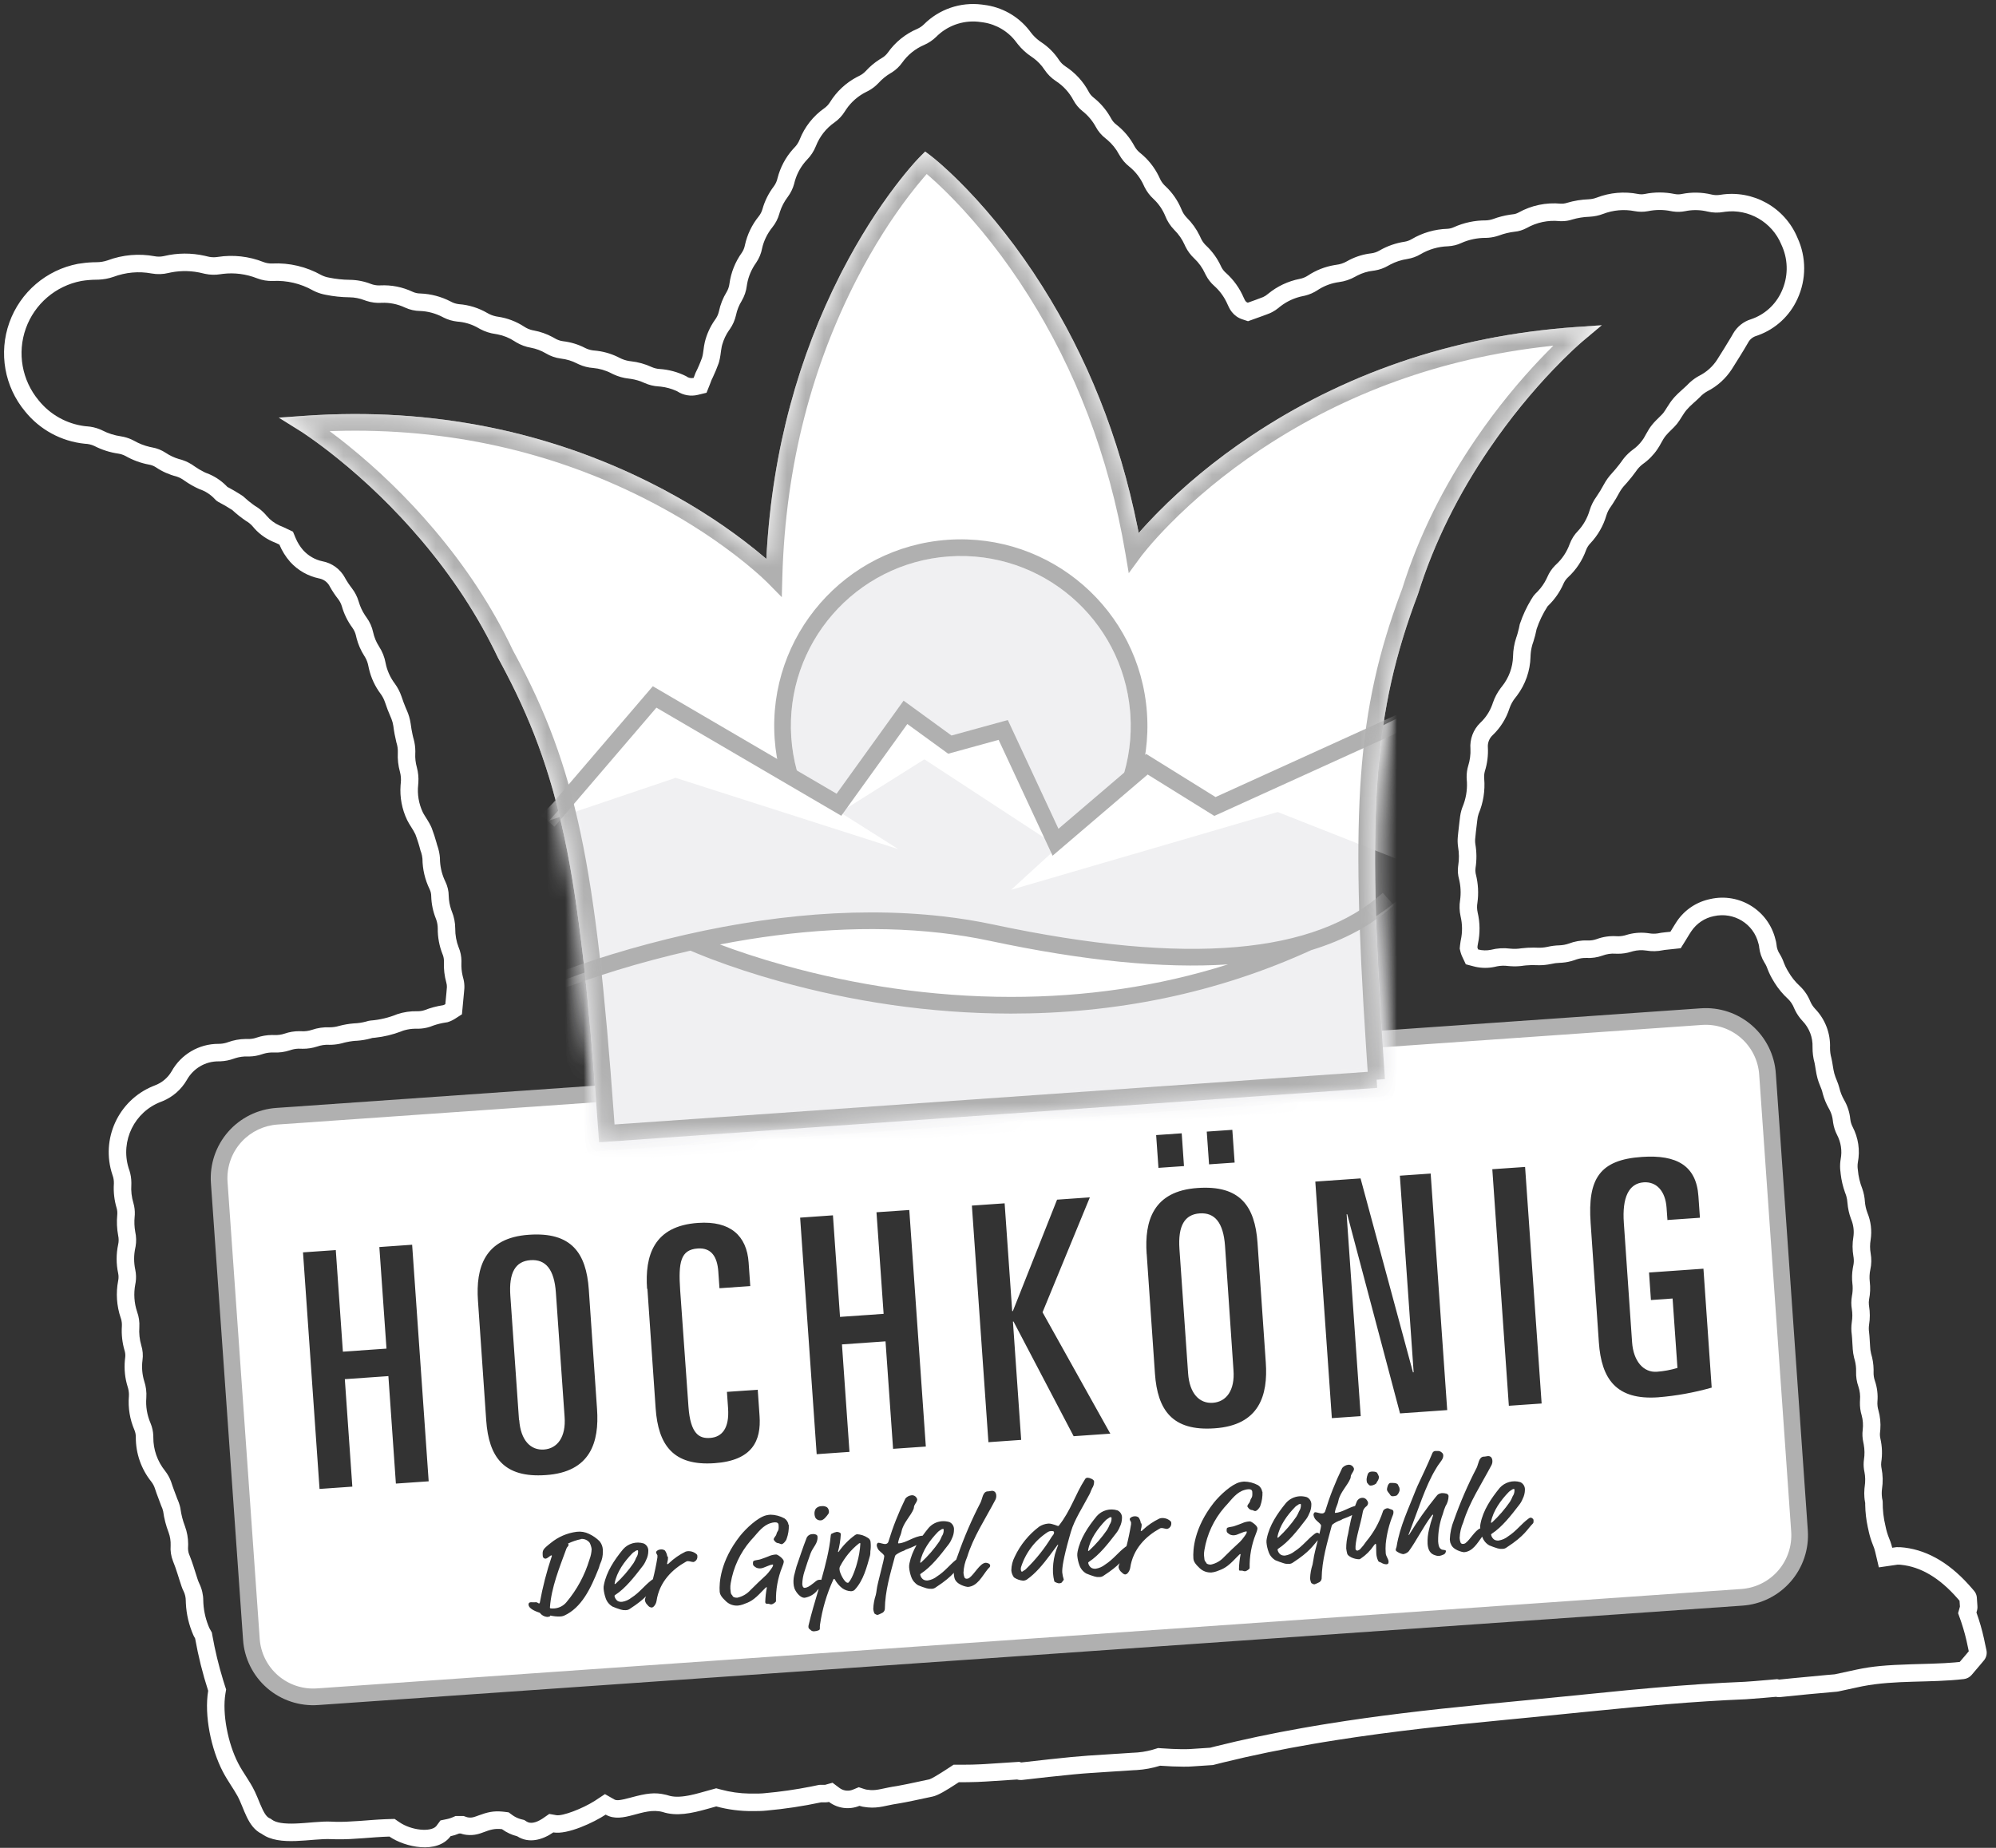
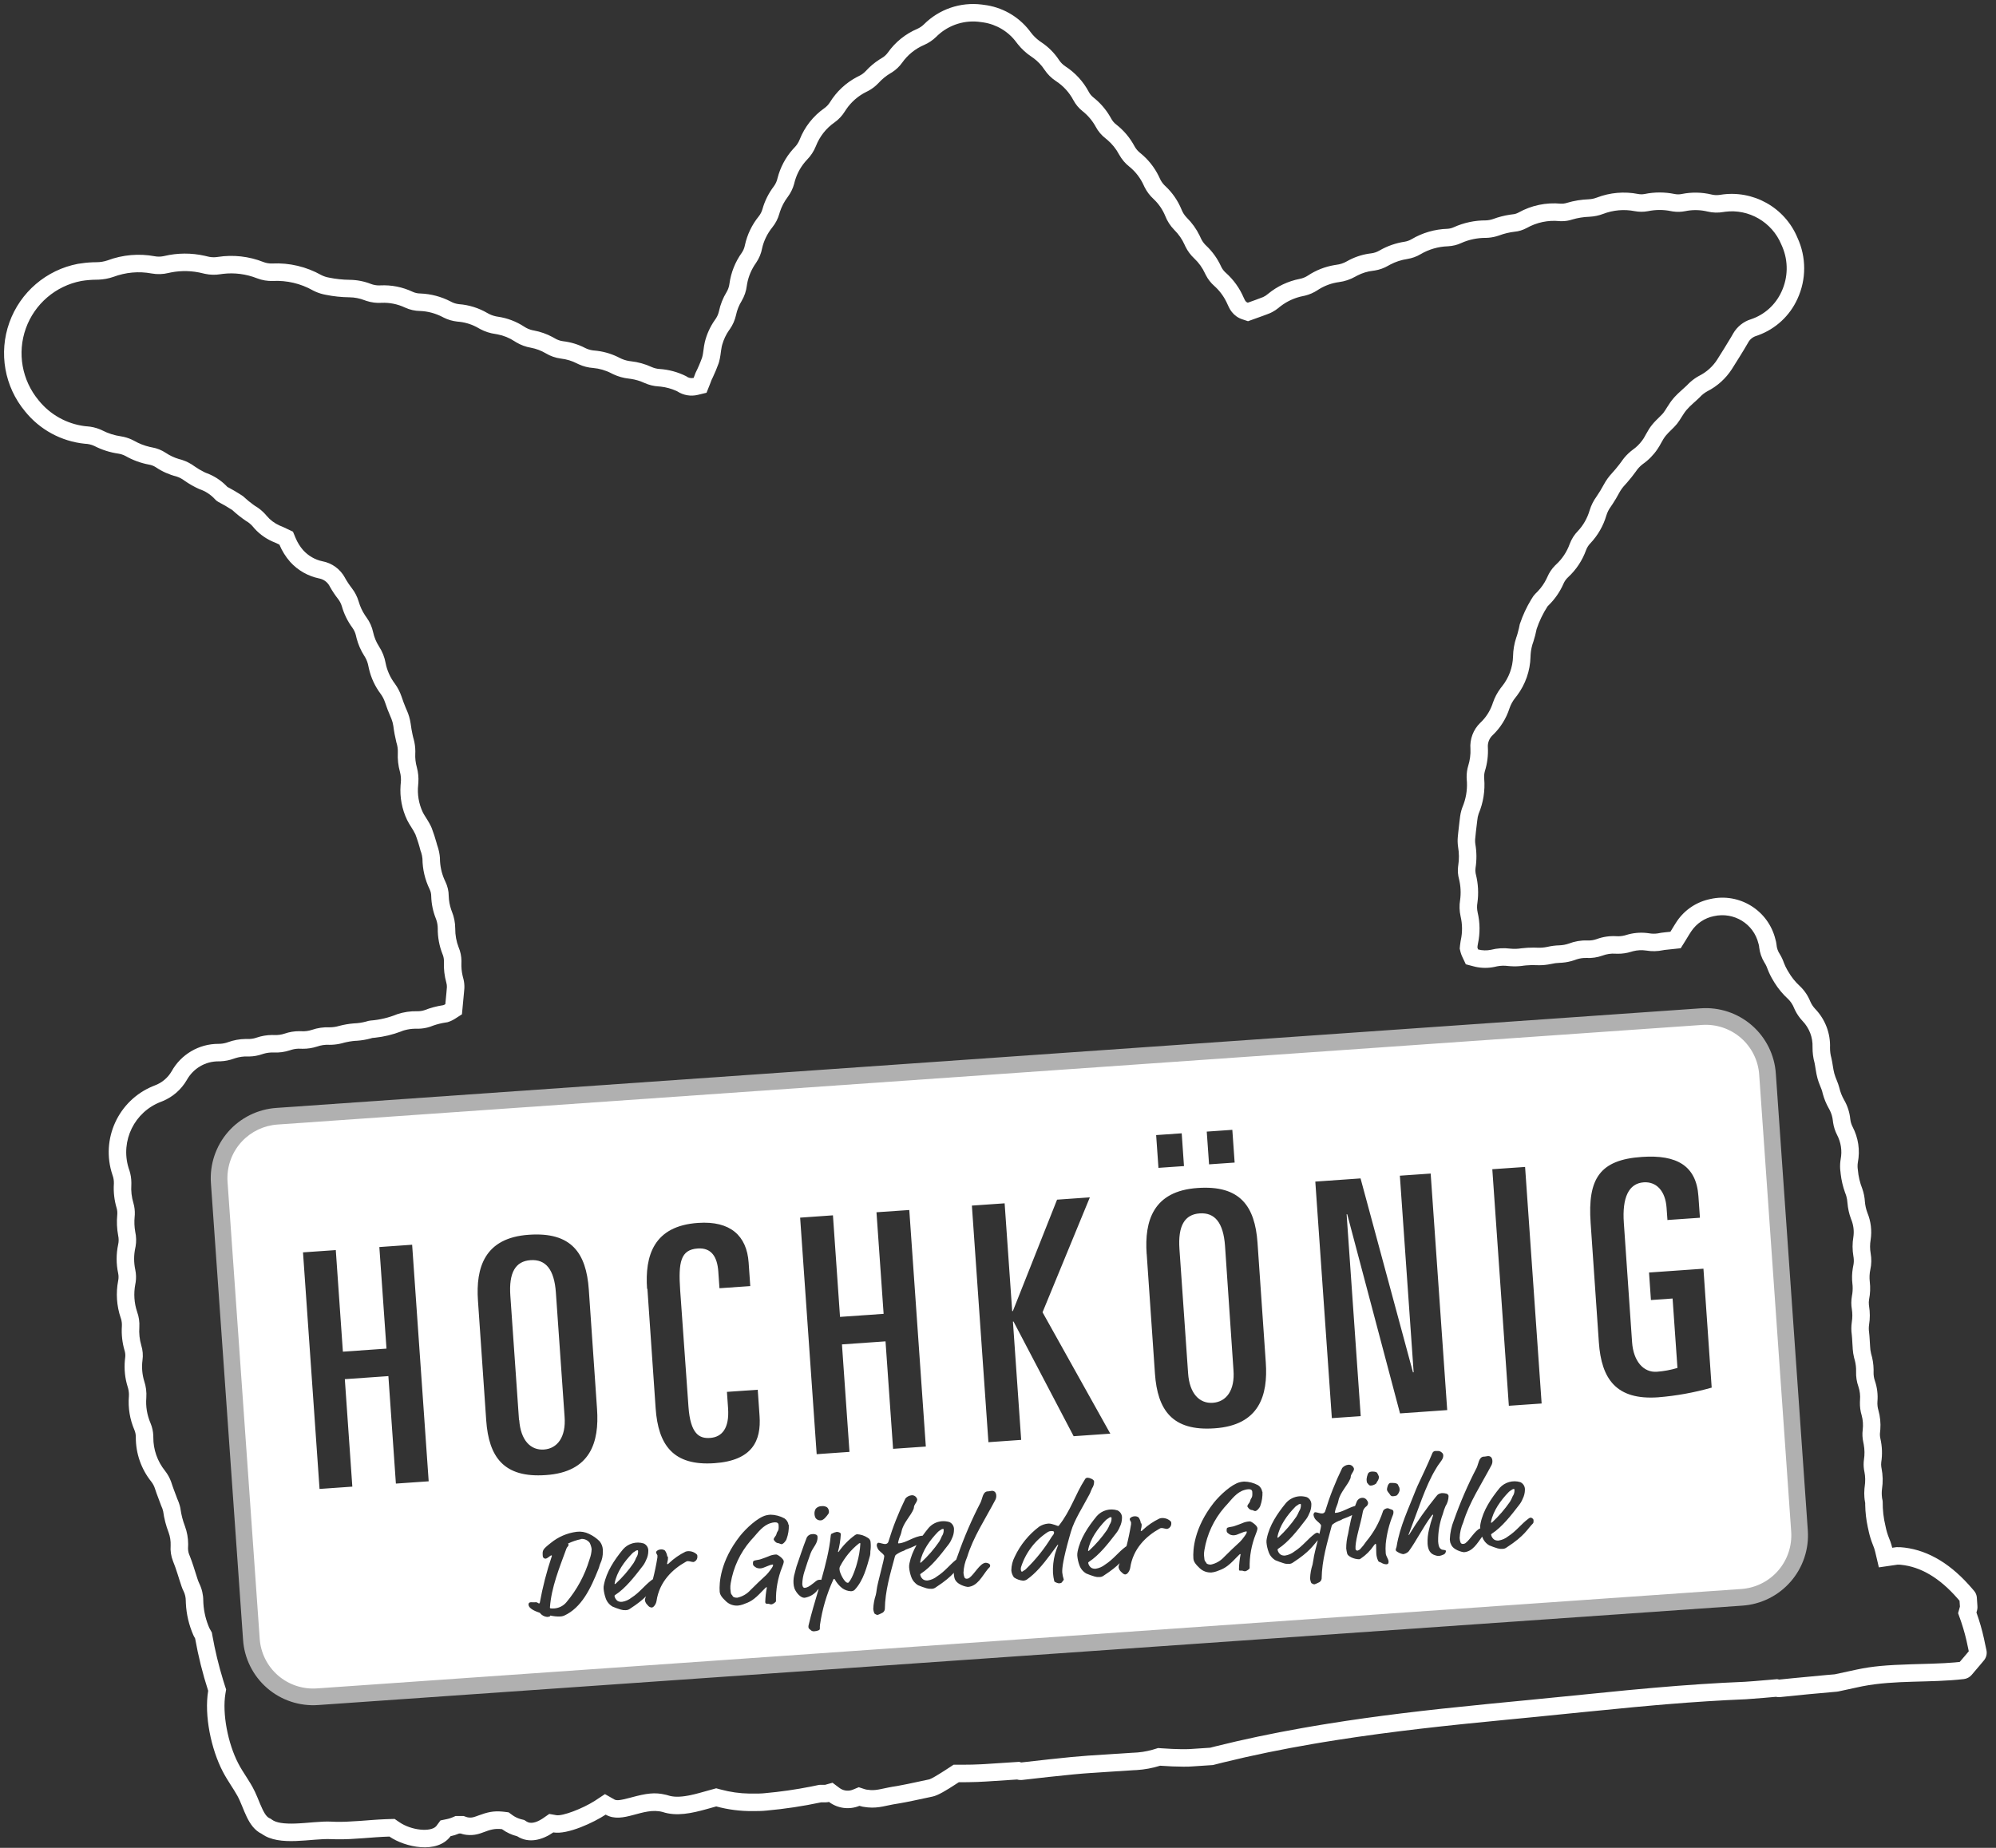
<svg xmlns="http://www.w3.org/2000/svg" xmlns:xlink="http://www.w3.org/1999/xlink" width="108px" height="100px" viewBox="0 0 108 100" version="1.1">
  <rect x="0" y="0" width="108" height="100" fill="#333333" stroke="none" />
  <title>logo/hochkoenig</title>
  <desc>Created with Sketch.</desc>
  <defs>
-     <path d="M34.976,0.023 L34.667,0.334 C34.649,0.354 34.625,0.379 34.596,0.41 L34.496,0.518 C34.46,0.557 34.423,0.598 34.384,0.642 L34.325,0.71 C34.036,1.038 33.716,1.429 33.371,1.882 C32.391,3.171 31.412,4.702 30.498,6.468 L30.374,6.71 C28.159,11.074 26.72,16.108 26.398,21.785 L26.382,22.074 L26.273,21.979 C25.947,21.7 25.582,21.404 25.178,21.096 C23.736,19.996 22.051,18.926 20.128,17.961 C14.713,15.243 8.443,13.833 1.387,14.328 L-4.93121142e-14,14.425 L1.232,15.194 L1.319,15.251 C1.437,15.328 1.574,15.422 1.729,15.531 C2.174,15.844 2.672,16.218 3.208,16.652 C4.742,17.892 6.276,19.361 7.708,21.05 C9.369,23.009 10.782,25.139 11.868,27.433 L11.991,27.66 C15.229,33.662 16.267,38.808 17.241,52.351 L17.332,53.641 L59.435,50.697 L59.404,50.257 L59.854,50.222 L59.768,48.958 C58.876,35.583 59.218,30.394 61.638,23.982 C62.522,21.157 63.854,18.522 65.521,16.081 C66.619,14.472 67.795,13.044 68.971,11.813 C69.337,11.431 69.678,11.093 69.989,10.8 L70.104,10.692 C70.176,10.626 70.242,10.566 70.303,10.511 L70.512,10.327 L71.59,9.423 L70.203,9.52 C63.373,9.998 57.512,12.142 52.606,15.418 C50.64,16.731 48.964,18.138 47.574,19.547 L47.43,19.694 C47.146,19.987 46.887,20.266 46.653,20.53 L46.529,20.671 L46.469,20.365 C45.481,15.425 43.692,11.085 41.325,7.333 C40.011,5.251 38.603,3.483 37.194,2.023 C36.748,1.562 36.331,1.161 35.95,0.82 L35.825,0.708 C35.708,0.606 35.601,0.515 35.506,0.435 L35.31,0.277 L34.976,0.023 Z" id="path-1" />
-   </defs>
+     </defs>
  <g id="Design.01" stroke="none" stroke-width="1" fill="none" fill-rule="evenodd">
    <g id="region-logos" transform="translate(-146, -2691)">
      <g id="white">
        <g id="logos" transform="translate(87, 56)">
          <g id="logo/hochkoenig" transform="translate(59, 2635)">
            <g id="hochkoenig">
              <path d="M49.991,1.319 C50.814,0.496 51.969,0.102 53.119,0.246 L53.23,0.261 C54.204,0.376 55.09,0.875 55.693,1.645 L55.758,1.732 C55.898,1.921 56.066,2.087 56.256,2.226 L56.339,2.283 C56.723,2.537 57.052,2.866 57.305,3.252 C57.395,3.387 57.511,3.502 57.646,3.591 C58.182,3.939 58.62,4.418 58.919,4.984 C58.978,5.094 59.06,5.191 59.157,5.269 C59.519,5.554 59.824,5.903 60.057,6.298 L60.119,6.407 C60.188,6.539 60.285,6.654 60.403,6.744 C60.81,7.061 61.145,7.461 61.387,7.916 C61.452,8.034 61.537,8.14 61.637,8.23 L61.699,8.282 C62.121,8.623 62.462,9.051 62.7,9.537 L62.753,9.65 C62.813,9.787 62.898,9.912 63.002,10.02 L63.056,10.072 C63.433,10.424 63.73,10.853 63.927,11.331 C63.991,11.497 64.088,11.649 64.212,11.777 C64.498,12.06 64.734,12.39 64.91,12.751 L64.967,12.873 C65.027,13.011 65.111,13.136 65.214,13.244 L65.268,13.297 C65.603,13.614 65.875,13.993 66.067,14.413 C66.118,14.525 66.189,14.627 66.276,14.715 L66.33,14.765 C66.744,15.136 67.073,15.593 67.292,16.104 L67.346,16.216 C67.382,16.288 67.426,16.351 67.515,16.381 C67.794,16.281 68.073,16.185 68.348,16.075 C68.445,16.03 68.535,15.97 68.616,15.899 C69.109,15.493 69.696,15.217 70.323,15.093 C70.482,15.063 70.634,15.002 70.769,14.913 C71.197,14.629 71.678,14.438 72.183,14.35 L72.309,14.33 C72.51,14.306 72.705,14.241 72.88,14.14 C73.244,13.932 73.642,13.793 74.055,13.729 L74.179,13.712 C74.341,13.694 74.497,13.642 74.637,13.56 C75.059,13.315 75.523,13.153 76.005,13.08 C76.137,13.059 76.264,13.012 76.38,12.944 C76.969,12.596 77.636,12.403 78.319,12.382 C78.439,12.375 78.556,12.346 78.665,12.295 C79.209,12.05 79.8,11.924 80.397,11.927 C80.531,11.922 80.663,11.897 80.79,11.853 C81.083,11.744 81.386,11.666 81.695,11.619 L81.85,11.598 C81.957,11.59 82.061,11.558 82.156,11.507 C82.856,11.114 83.66,10.945 84.459,11.023 C84.545,11.028 84.631,11.019 84.714,10.998 L84.776,10.98 C85.164,10.864 85.566,10.798 85.972,10.784 C86.119,10.776 86.265,10.745 86.403,10.692 C87.114,10.419 87.887,10.352 88.634,10.498 C88.753,10.521 88.875,10.521 88.994,10.498 C89.525,10.389 90.072,10.389 90.603,10.498 C90.735,10.525 90.871,10.525 91.002,10.498 C91.534,10.391 92.082,10.401 92.609,10.527 C92.741,10.559 92.877,10.567 93.011,10.552 L93.091,10.541 C94.851,10.259 96.575,11.222 97.258,12.868 C97.742,13.916 97.742,15.124 97.258,16.171 C96.843,17.091 96.074,17.802 95.128,18.145 L95.026,18.18 C94.833,18.24 94.672,18.375 94.58,18.555 C94.305,19.035 94.004,19.501 93.712,19.97 C93.381,20.485 92.919,20.902 92.373,21.179 C92.22,21.264 92.083,21.374 91.966,21.503 C91.741,21.726 91.464,21.94 91.266,22.173 C91.067,22.405 90.924,22.708 90.739,22.938 C90.554,23.168 90.306,23.362 90.128,23.583 C89.949,23.804 89.84,24.085 89.681,24.308 C89.468,24.623 89.2,24.896 88.889,25.114 C88.739,25.228 88.61,25.367 88.507,25.525 C88.362,25.726 88.207,25.92 88.044,26.107 L87.92,26.246 C87.801,26.372 87.698,26.514 87.615,26.667 C87.504,26.877 87.383,27.081 87.252,27.279 L87.153,27.426 C87.049,27.568 86.97,27.725 86.918,27.893 C86.754,28.453 86.46,28.966 86.061,29.392 C85.956,29.498 85.875,29.624 85.822,29.763 C85.621,30.325 85.287,30.83 84.849,31.236 C84.758,31.319 84.683,31.418 84.626,31.528 L84.595,31.595 C84.404,32.03 84.131,32.424 83.792,32.756 C83.771,32.773 83.752,32.792 83.736,32.814 C83.488,33.196 83.289,33.609 83.144,34.041 C83.1,34.267 83.043,34.491 82.972,34.711 C82.885,34.942 82.834,35.186 82.818,35.433 L82.814,35.539 C82.795,36.303 82.537,37.04 82.078,37.649 L82.004,37.744 C81.859,37.92 81.747,38.121 81.674,38.337 C81.499,38.881 81.192,39.374 80.781,39.77 C80.587,39.942 80.485,40.195 80.506,40.453 C80.529,40.886 80.474,41.32 80.343,41.734 C80.308,41.865 80.296,42.001 80.308,42.136 C80.362,42.785 80.259,43.438 80.006,44.039 C79.967,44.153 79.942,44.272 79.933,44.392 C79.906,44.597 79.881,44.803 79.859,45.008 L79.828,45.316 C79.811,45.436 79.811,45.558 79.828,45.677 C79.902,46.105 79.906,46.541 79.839,46.97 C79.824,47.066 79.825,47.163 79.843,47.258 L79.859,47.329 C79.984,47.829 80.011,48.348 79.94,48.858 C79.91,49.031 79.915,49.208 79.953,49.38 C80.083,49.935 80.088,50.512 79.969,51.069 C79.955,51.135 79.946,51.201 79.94,51.268 C79.949,51.307 79.962,51.345 79.98,51.382 C80.206,51.441 80.443,51.447 80.672,51.4 C81.013,51.313 81.367,51.292 81.716,51.337 C81.918,51.358 82.121,51.352 82.321,51.319 C82.545,51.292 82.771,51.279 82.997,51.281 L83.167,51.286 C83.355,51.296 83.544,51.281 83.729,51.241 C83.939,51.193 84.154,51.165 84.37,51.159 C84.544,51.153 84.717,51.122 84.883,51.065 C85.199,50.942 85.537,50.884 85.876,50.895 C86.051,50.906 86.226,50.881 86.392,50.822 C86.735,50.694 87.102,50.641 87.467,50.665 C87.613,50.674 87.759,50.66 87.901,50.625 L87.985,50.601 C88.35,50.486 88.735,50.45 89.114,50.492 L89.228,50.507 C89.384,50.534 89.542,50.536 89.698,50.513 L89.883,50.479 C90.038,50.455 90.196,50.445 90.382,50.424 L90.592,50.08 L90.668,49.96 C91.067,49.311 91.708,48.849 92.448,48.674 L92.545,48.652 C94.115,48.297 95.681,49.266 96.064,50.831 C96.092,50.921 96.112,51.013 96.122,51.107 C96.135,51.297 96.197,51.479 96.303,51.636 C96.394,51.786 96.469,51.946 96.526,52.112 C96.576,52.242 96.636,52.369 96.706,52.49 L96.76,52.58 C96.927,52.873 97.139,53.137 97.387,53.364 C97.634,53.598 97.826,53.883 97.952,54.198 C98.017,54.346 98.107,54.482 98.218,54.6 C98.759,55.163 99.049,55.922 99.019,56.702 C99.018,56.89 99.042,57.077 99.093,57.258 C99.159,57.533 99.182,57.834 99.251,58.093 C99.32,58.352 99.456,58.595 99.519,58.854 C99.573,59.088 99.661,59.314 99.78,59.523 C99.964,59.84 100.078,60.192 100.115,60.557 C100.13,60.704 100.173,60.847 100.24,60.978 C100.551,61.57 100.652,62.25 100.525,62.907 C100.504,63.04 100.504,63.175 100.525,63.308 C100.555,63.657 100.635,64 100.764,64.326 C100.845,64.555 100.893,64.794 100.907,65.036 C100.924,65.237 100.968,65.435 101.039,65.625 C101.231,66.09 101.293,66.598 101.217,67.096 C101.176,67.336 101.176,67.581 101.217,67.821 C101.271,68.117 101.265,68.42 101.199,68.714 C101.155,68.925 101.145,69.142 101.17,69.356 C101.209,69.679 101.196,70.006 101.132,70.325 C101.116,70.42 101.113,70.516 101.123,70.611 L101.132,70.682 C101.186,71.017 101.186,71.358 101.132,71.693 C101.113,71.825 101.113,71.959 101.132,72.09 C101.164,72.345 101.168,72.604 101.188,72.858 C101.192,72.992 101.21,73.125 101.242,73.255 C101.328,73.538 101.374,73.831 101.377,74.126 L101.376,74.253 C101.37,74.415 101.395,74.577 101.449,74.731 C101.571,75.089 101.617,75.469 101.585,75.846 C101.574,76.008 101.592,76.171 101.639,76.326 C101.733,76.663 101.767,77.013 101.741,77.361 L101.728,77.491 C101.712,77.61 101.717,77.731 101.744,77.848 C101.841,78.271 101.857,78.708 101.791,79.136 C101.781,79.221 101.782,79.307 101.795,79.392 L101.806,79.455 C101.88,79.827 101.889,80.21 101.831,80.584 C101.813,80.733 101.813,80.883 101.831,81.031 C101.835,81.111 101.869,81.189 101.869,81.27 C101.865,81.714 101.915,82.157 102.021,82.589 C102.064,82.813 102.129,83.033 102.215,83.245 C102.268,83.37 102.314,83.498 102.35,83.629 L102.384,83.76 L102.603,83.729 L102.648,83.727 L102.692,83.729 L102.817,83.729 C104.134,83.818 105.386,84.497 106.526,85.762 L106.629,85.878 L106.805,86.081 C106.887,86.174 106.94,86.287 106.958,86.408 L106.964,86.461 L106.995,86.92 C107,86.977 106.997,87.033 106.987,87.089 L106.975,87.144 L106.942,87.264 C107.109,87.728 107.245,88.202 107.351,88.683 L107.401,88.925 L107.484,89.308 C107.52,89.484 107.482,89.665 107.381,89.81 L107.346,89.857 L107.093,90.159 L106.87,90.42 L106.681,90.643 C106.574,90.767 106.424,90.847 106.261,90.866 C104.433,91.079 102.575,90.905 100.771,91.256 L100.501,91.313 L99.47,91.536 L99.383,91.549 C98.396,91.632 97.361,91.732 96.305,91.842 L96.27,91.843 L96.236,91.842 C96.189,91.842 96.141,91.837 96.095,91.826 L95.445,91.883 C95.088,91.913 94.768,91.938 94.477,91.958 C93.065,92.015 91.665,92.107 90.267,92.222 L89.567,92.281 L88.416,92.385 C86.575,92.557 84.729,92.751 82.869,92.935 L81.471,93.071 C78.372,93.368 75.318,93.695 72.291,94.171 L71.593,94.283 L71.048,94.375 C69.415,94.655 67.788,94.983 66.167,95.383 L65.627,95.519 L64.511,95.593 C64.388,95.604 64.256,95.606 64.114,95.606 L64.005,95.606 C63.652,95.606 63.248,95.589 62.773,95.555 C62.358,95.685 61.929,95.764 61.496,95.791 L61.333,95.798 L60.528,95.852 L60.492,95.852 L59.023,95.948 C58.506,95.981 57.74,96.054 56.746,96.163 L55.29,96.327 L55.216,96.327 C55.175,96.327 55.135,96.324 55.095,96.316 L55.035,96.301 L53.355,96.41 C53.044,96.43 52.719,96.442 52.383,96.446 L52.13,96.448 L51.88,96.448 L51.698,96.566 C51.218,96.879 50.757,97.163 50.458,97.225 L49.404,97.449 C49.129,97.506 48.865,97.559 48.65,97.594 L48.548,97.611 C47.97,97.696 47.555,97.868 46.962,97.811 L46.84,97.796 C46.726,97.786 46.613,97.762 46.503,97.727 C45.954,97.951 45.328,97.871 44.854,97.515 C44.807,97.528 44.752,97.533 44.702,97.536 L44.613,97.537 L44.428,97.537 C43.453,97.745 42.466,97.894 41.473,97.983 C41.221,98.01 40.96,98.01 40.736,98.01 C40.067,98.018 39.4,97.933 38.755,97.758 L38.223,97.907 C37.434,98.125 36.612,98.31 35.853,98.059 C34.78,97.771 33.709,98.735 32.771,98.202 C32.149,98.615 30.709,99.3 29.939,99.164 C29.363,99.563 28.625,99.784 27.986,99.374 C27.689,99.3 27.408,99.169 27.161,98.988 C26.346,98.887 26.089,99.383 25.257,99.298 C25.173,99.289 25.09,99.273 25.009,99.25 L24.929,99.224 L24.842,99.224 C24.693,99.288 24.538,99.336 24.38,99.369 C23.657,100.347 21.916,99.97 21.07,99.389 C20.121,99.416 19.182,99.551 18.214,99.537 L17.923,99.528 C16.852,99.476 15.125,99.947 14.161,99.242 C13.384,98.867 13.214,97.852 12.844,97.182 C12.625,96.783 12.308,96.361 12.054,95.87 C11.427,94.667 11.041,92.839 11.264,91.5 C10.965,90.573 10.729,89.627 10.558,88.668 L10.487,88.539 C10.476,88.518 10.465,88.496 10.456,88.474 C10.221,87.934 10.086,87.357 10.057,86.771 L10.052,86.624 C10.052,86.448 10.012,86.275 9.936,86.117 C9.893,86.033 9.856,85.946 9.826,85.856 C9.668,85.396 9.543,84.923 9.358,84.477 C9.254,84.211 9.211,83.925 9.233,83.64 C9.243,83.397 9.205,83.154 9.121,82.926 C8.98,82.559 8.882,82.178 8.829,81.79 C8.805,81.685 8.77,81.583 8.722,81.486 C8.64,81.258 8.549,81.032 8.467,80.803 L8.389,80.573 C8.346,80.432 8.277,80.299 8.186,80.183 C7.64,79.501 7.344,78.653 7.349,77.779 C7.351,77.644 7.325,77.511 7.273,77.386 C7.026,76.813 6.923,76.188 6.974,75.565 C6.984,75.419 6.969,75.273 6.932,75.132 L6.907,75.047 C6.763,74.585 6.712,74.098 6.757,73.617 L6.771,73.485 C6.788,73.374 6.783,73.26 6.758,73.151 L6.74,73.086 C6.614,72.657 6.565,72.209 6.595,71.762 C6.602,71.636 6.588,71.509 6.554,71.388 L6.53,71.316 C6.311,70.67 6.264,69.977 6.394,69.307 C6.421,69.176 6.421,69.04 6.394,68.908 C6.283,68.393 6.283,67.861 6.394,67.346 C6.429,67.188 6.429,67.024 6.394,66.866 C6.324,66.493 6.308,66.112 6.345,65.734 C6.356,65.614 6.345,65.493 6.311,65.377 C6.183,64.949 6.132,64.5 6.162,64.054 C6.168,63.892 6.141,63.732 6.084,63.581 C5.434,61.644 6.405,59.543 8.286,58.776 L8.376,58.74 C8.758,58.599 9.079,58.33 9.284,57.979 C9.795,57.058 10.766,56.487 11.819,56.49 C11.965,56.491 12.11,56.47 12.25,56.429 L12.333,56.401 C12.638,56.29 12.96,56.231 13.284,56.226 L13.406,56.227 C13.541,56.231 13.676,56.214 13.806,56.178 L13.884,56.153 C14.153,56.061 14.435,56.013 14.719,56.011 L14.841,56.013 C15.03,56.022 15.218,55.997 15.397,55.937 C15.655,55.848 15.925,55.803 16.197,55.804 L16.314,55.807 C16.503,55.818 16.692,55.793 16.872,55.734 C17.18,55.628 17.505,55.581 17.83,55.595 C18.005,55.596 18.179,55.57 18.347,55.52 C18.608,55.451 18.874,55.405 19.142,55.383 C19.368,55.376 19.593,55.342 19.811,55.283 C19.888,55.256 19.967,55.238 20.048,55.229 C20.546,55.191 21.035,55.074 21.496,54.884 C21.844,54.769 22.209,54.716 22.574,54.725 C22.708,54.728 22.842,54.709 22.969,54.667 C23.297,54.539 23.637,54.449 23.985,54.397 C24.024,54.384 24.061,54.366 24.096,54.343 L24.155,53.726 C24.164,53.623 24.173,53.52 24.181,53.417 C24.183,53.337 24.172,53.256 24.15,53.178 C24.049,52.816 24.005,52.439 24.02,52.063 C24.026,51.939 24.009,51.816 23.969,51.699 L23.942,51.63 C23.768,51.188 23.681,50.716 23.686,50.241 C23.685,50.085 23.659,49.929 23.609,49.781 L23.576,49.692 C23.427,49.315 23.345,48.914 23.333,48.507 C23.334,48.372 23.303,48.238 23.244,48.117 C22.995,47.604 22.863,47.042 22.858,46.472 C22.847,46.353 22.823,46.235 22.786,46.122 C22.779,46.095 22.769,46.07 22.757,46.046 C22.68,45.743 22.586,45.445 22.476,45.153 C22.351,44.883 22.159,44.644 22.03,44.379 C21.749,43.793 21.627,43.145 21.674,42.499 L21.686,42.37 C21.708,42.17 21.693,41.967 21.641,41.772 C21.546,41.432 21.507,41.08 21.525,40.727 C21.533,40.539 21.506,40.351 21.447,40.172 C21.375,39.879 21.32,39.583 21.282,39.283 C21.263,39.156 21.23,39.031 21.183,38.911 L21.146,38.822 C21.025,38.551 20.921,38.273 20.827,37.991 C20.774,37.837 20.699,37.692 20.604,37.561 C20.294,37.15 20.075,36.68 19.961,36.18 L19.934,36.054 C19.904,35.883 19.843,35.718 19.757,35.568 L19.711,35.494 C19.523,35.2 19.383,34.879 19.295,34.543 L19.265,34.416 C19.231,34.255 19.163,34.103 19.066,33.97 C18.809,33.621 18.616,33.228 18.497,32.811 C18.454,32.669 18.386,32.536 18.296,32.419 C18.13,32.207 17.981,31.984 17.85,31.749 C17.746,31.533 17.553,31.375 17.323,31.316 L17.265,31.303 C16.663,31.177 16.116,30.865 15.703,30.41 C15.458,30.132 15.26,29.815 15.118,29.473 L14.958,29.396 C14.93,29.383 14.901,29.371 14.872,29.359 C14.451,29.196 14.074,28.937 13.772,28.603 L13.699,28.517 C13.587,28.382 13.452,28.268 13.299,28.183 C13.042,28.008 12.799,27.815 12.572,27.605 C12.324,27.442 12.069,27.294 11.806,27.158 C11.735,27.118 11.671,27.066 11.619,27.004 C11.391,26.758 11.105,26.574 10.786,26.469 C10.502,26.342 10.232,26.188 9.978,26.009 C9.849,25.912 9.704,25.836 9.55,25.786 C9.156,25.687 8.782,25.521 8.445,25.295 C8.351,25.232 8.247,25.186 8.138,25.159 L8.072,25.145 C7.62,25.062 7.184,24.902 6.785,24.674 C6.666,24.612 6.538,24.57 6.405,24.549 C5.95,24.484 5.509,24.343 5.1,24.132 C4.94,24.059 4.767,24.019 4.591,24.014 C3.323,23.887 2.159,23.258 1.359,22.266 C0.243,20.926 -0.081,19.096 0.507,17.454 C1.095,15.812 2.507,14.604 4.22,14.277 C4.487,14.232 4.756,14.204 5.026,14.194 L5.229,14.19 C5.43,14.189 5.63,14.156 5.82,14.091 C6.635,13.786 7.518,13.709 8.374,13.868 C8.521,13.895 8.673,13.895 8.82,13.868 L8.894,13.853 C9.612,13.684 10.359,13.681 11.078,13.843 L11.221,13.877 C11.379,13.919 11.542,13.932 11.703,13.915 L11.784,13.904 C12.618,13.775 13.471,13.87 14.257,14.181 C14.407,14.239 14.568,14.265 14.73,14.259 C15.656,14.214 16.577,14.432 17.385,14.886 C17.518,14.953 17.659,14.999 17.805,15.024 C18.172,15.099 18.546,15.139 18.921,15.143 C19.314,15.147 19.704,15.223 20.07,15.366 C20.211,15.419 20.36,15.447 20.511,15.446 L20.586,15.444 C21.182,15.415 21.777,15.533 22.318,15.787 C22.453,15.85 22.6,15.883 22.748,15.883 C23.317,15.905 23.874,16.052 24.38,16.314 C24.521,16.394 24.676,16.444 24.837,16.461 C25.378,16.502 25.903,16.667 26.371,16.941 C26.52,17.029 26.683,17.09 26.852,17.124 L26.937,17.138 C27.447,17.212 27.935,17.397 28.366,17.68 C28.501,17.769 28.651,17.833 28.809,17.87 L28.888,17.885 C29.243,17.951 29.585,18.072 29.902,18.243 L30.019,18.309 C30.156,18.392 30.308,18.445 30.466,18.466 C30.883,18.514 31.289,18.638 31.662,18.832 C31.792,18.898 31.931,18.941 32.075,18.961 L32.162,18.97 C32.593,19.006 33.013,19.12 33.403,19.305 L33.519,19.363 C33.683,19.449 33.86,19.509 34.043,19.538 L34.135,19.55 C34.525,19.593 34.906,19.698 35.262,19.863 C35.396,19.923 35.541,19.959 35.688,19.968 C36.188,20.001 36.677,20.134 37.125,20.358 C37.239,20.45 37.389,20.484 37.532,20.45 L37.608,20.248 C37.617,20.223 37.626,20.199 37.636,20.175 C37.769,19.91 37.886,19.637 37.987,19.358 C38.067,19.088 38.067,18.796 38.134,18.524 C38.238,18.093 38.422,17.686 38.676,17.323 C38.784,17.183 38.861,17.022 38.9,16.85 C38.978,16.479 39.119,16.124 39.317,15.801 C39.384,15.687 39.431,15.562 39.456,15.433 L39.469,15.355 C39.552,14.749 39.782,14.173 40.138,13.676 C40.222,13.553 40.279,13.414 40.306,13.268 C40.43,12.696 40.687,12.161 41.056,11.706 C41.148,11.59 41.216,11.457 41.256,11.315 C41.381,10.871 41.589,10.455 41.868,10.088 C41.967,9.955 42.036,9.803 42.071,9.641 C42.218,9.063 42.501,8.529 42.895,8.084 L42.982,7.99 C43.105,7.866 43.202,7.719 43.267,7.557 C43.536,6.869 44.002,6.277 44.606,5.854 C44.727,5.768 44.829,5.659 44.908,5.533 C45.264,4.955 45.768,4.484 46.367,4.168 L46.481,4.111 C46.615,4.047 46.736,3.96 46.838,3.852 C47.061,3.607 47.315,3.392 47.594,3.214 L47.715,3.14 C47.844,3.066 47.956,2.964 48.043,2.843 C48.444,2.277 48.994,1.833 49.632,1.562 C49.765,1.503 49.887,1.421 49.991,1.319 Z M13.933,97.279 L14.068,97.608 C14.267,98.086 14.401,98.292 14.547,98.377 L14.572,98.39 L14.65,98.427 L14.719,98.478 C14.939,98.639 15.347,98.708 16.009,98.683 L16.21,98.673 C16.294,98.668 16.382,98.662 16.491,98.654 L16.994,98.613 C17.418,98.581 17.634,98.571 17.872,98.579 L18.161,98.59 C18.52,98.599 18.873,98.585 19.464,98.543 L20.222,98.486 L20.478,98.469 C20.601,98.462 20.715,98.456 20.826,98.451 L21.044,98.443 L21.352,98.435 L21.605,98.609 C22.27,99.065 23.295,99.15 23.592,98.838 L23.619,98.806 L23.833,98.516 L24.187,98.443 C24.26,98.428 24.331,98.407 24.401,98.381 L24.471,98.354 L24.648,98.278 L25.089,98.278 L25.241,98.331 C25.278,98.344 25.317,98.353 25.353,98.356 L25.424,98.362 C25.526,98.365 25.608,98.349 25.761,98.295 L25.898,98.245 C26.377,98.067 26.707,97.995 27.168,98.037 L27.276,98.048 L27.521,98.078 L27.719,98.224 C27.846,98.317 27.988,98.388 28.138,98.434 L28.214,98.455 L28.366,98.493 L28.498,98.578 C28.687,98.699 28.976,98.661 29.336,98.429 L29.4,98.386 L29.72,98.164 L30.104,98.232 C30.437,98.291 31.505,97.885 32.18,97.458 L32.248,97.413 L32.733,97.092 L33.239,97.38 C33.36,97.448 33.524,97.439 34.079,97.292 L34.154,97.272 C34.98,97.048 35.433,96.984 36.014,97.124 L36.098,97.145 L36.151,97.161 C36.433,97.254 36.778,97.257 37.236,97.172 L37.344,97.151 C37.487,97.122 37.637,97.085 37.832,97.033 L38.752,96.777 L39.002,96.844 C39.507,96.981 40.028,97.055 40.559,97.063 L40.878,97.063 C41.048,97.063 41.15,97.06 41.263,97.052 L41.388,97.041 C42.224,96.966 43.055,96.847 43.878,96.684 L44.23,96.611 L44.328,96.591 L44.643,96.59 L45.046,96.476 L45.422,96.758 C45.614,96.902 45.863,96.943 46.089,96.871 L46.145,96.851 L46.466,96.719 L46.797,96.827 C46.824,96.836 46.853,96.843 46.882,96.848 L46.976,96.859 C47.159,96.886 47.315,96.881 47.533,96.844 L47.659,96.82 L48.068,96.735 C48.143,96.72 48.209,96.707 48.275,96.696 L48.56,96.65 C48.709,96.624 48.894,96.588 49.126,96.54 L50.268,96.297 L50.299,96.288 C50.415,96.248 50.677,96.098 51.131,95.806 L51.361,95.656 L51.597,95.501 L52.13,95.501 C52.448,95.501 52.762,95.494 53.067,95.478 L53.293,95.466 L55.147,95.345 L55.256,95.379 L56.789,95.207 C57.67,95.11 58.374,95.044 58.879,95.009 L60.43,94.908 L60.498,94.905 L61.271,94.854 L61.304,94.853 C61.656,94.842 62.006,94.789 62.345,94.695 L62.489,94.652 L62.66,94.599 L62.839,94.611 C63.261,94.641 63.609,94.657 63.907,94.66 L64.216,94.659 C64.272,94.658 64.317,94.657 64.359,94.655 L65.479,94.581 L65.794,94.501 C67.274,94.132 68.809,93.809 70.443,93.52 L70.891,93.442 L71.438,93.349 L71.852,93.282 C74.403,92.872 77.022,92.556 80.514,92.213 L82.868,91.984 L88.028,91.471 L88.331,91.443 L89.485,91.338 C91.244,91.184 92.866,91.076 94.413,91.013 L94.901,90.978 C95.184,90.956 95.486,90.931 95.811,90.901 L96.161,90.87 L96.267,90.894 L97.036,90.816 C97.681,90.752 98.281,90.695 98.847,90.645 L99.269,90.609 L99.298,90.604 L100.481,90.348 C101.323,90.171 102.065,90.108 103.428,90.065 L104.54,90.033 C105.027,90.017 105.408,89.997 105.761,89.966 L106.037,89.939 L106.368,89.551 L106.527,89.361 L106.473,89.108 C106.385,88.664 106.269,88.227 106.125,87.798 L106.051,87.585 L105.949,87.301 L106.048,86.944 L106.027,86.628 L105.916,86.5 C104.941,85.382 103.914,84.786 102.859,84.682 L102.78,84.675 L102.668,84.675 L101.662,84.821 L101.463,83.977 C101.434,83.854 101.395,83.734 101.337,83.599 C101.247,83.376 101.175,83.145 101.121,82.91 L101.095,82.787 L101.062,82.643 C100.977,82.246 100.93,81.842 100.923,81.441 L100.923,81.333 L100.914,81.292 C100.902,81.237 100.895,81.193 100.89,81.14 L100.888,81.11 L100.88,81.033 C100.868,80.883 100.868,80.729 100.882,80.565 L100.896,80.441 C100.936,80.175 100.931,79.904 100.882,79.658 C100.844,79.485 100.83,79.307 100.841,79.131 L100.851,79.025 L100.855,78.992 C100.897,78.721 100.894,78.445 100.844,78.173 L100.821,78.056 C100.77,77.829 100.759,77.595 100.788,77.379 C100.82,77.111 100.8,76.84 100.733,76.599 C100.663,76.367 100.63,76.126 100.637,75.875 L100.642,75.767 C100.663,75.519 100.633,75.27 100.558,75.048 C100.463,74.782 100.42,74.501 100.43,74.225 C100.436,74.024 100.413,73.823 100.364,73.629 L100.322,73.477 C100.284,73.323 100.26,73.165 100.248,73.007 L100.245,72.933 L100.232,72.738 L100.213,72.419 C100.208,72.353 100.204,72.3 100.199,72.256 L100.196,72.225 C100.164,72.004 100.164,71.779 100.198,71.544 C100.236,71.308 100.236,71.067 100.199,70.841 C100.161,70.618 100.161,70.39 100.204,70.139 C100.241,69.956 100.253,69.768 100.241,69.579 L100.23,69.466 C100.198,69.19 100.205,68.911 100.253,68.628 L100.276,68.506 C100.309,68.361 100.316,68.212 100.296,68.058 L100.284,67.981 C100.225,67.635 100.225,67.282 100.281,66.954 C100.326,66.66 100.298,66.359 100.199,66.079 L100.151,65.954 C100.051,65.685 99.988,65.402 99.962,65.092 C99.955,64.968 99.934,64.847 99.9,64.728 L99.871,64.64 L99.832,64.536 C99.716,64.212 99.637,63.877 99.597,63.535 L99.585,63.412 L99.577,63.358 C99.558,63.191 99.559,63.02 99.58,62.838 L99.596,62.728 C99.682,62.282 99.613,61.821 99.396,61.408 C99.292,61.202 99.221,60.982 99.186,60.751 L99.173,60.651 C99.153,60.45 99.095,60.255 99,60.069 L98.957,59.99 C98.813,59.738 98.703,59.468 98.628,59.194 L98.599,59.076 C98.591,59.044 98.58,59.008 98.559,58.952 L98.451,58.68 C98.406,58.565 98.377,58.482 98.35,58.386 L98.337,58.337 C98.3,58.201 98.279,58.091 98.247,57.897 L98.206,57.647 C98.197,57.594 98.19,57.554 98.184,57.528 L98.18,57.511 C98.107,57.245 98.071,56.971 98.073,56.666 C98.093,56.143 97.899,55.634 97.527,55.247 C97.37,55.079 97.238,54.89 97.135,54.684 L97.086,54.58 L97.073,54.549 C96.998,54.36 96.882,54.189 96.75,54.063 C96.464,53.802 96.216,53.503 96.012,53.174 L95.959,53.084 C95.833,52.883 95.727,52.672 95.632,52.421 C95.605,52.344 95.572,52.269 95.534,52.197 L95.493,52.126 L95.466,52.083 C95.315,51.834 95.22,51.556 95.186,51.266 L95.182,51.213 L95.173,51.162 L95.16,51.112 L95.145,51.056 C94.885,49.993 93.821,49.334 92.731,49.58 C92.237,49.679 91.804,49.968 91.512,50.398 L91.398,50.575 L91.184,50.926 L90.941,51.315 L90.294,51.384 L90.086,51.406 L90.052,51.41 L89.987,51.422 C89.685,51.486 89.373,51.492 89.084,51.442 C88.841,51.405 88.594,51.417 88.357,51.478 L88.269,51.504 C88.027,51.58 87.775,51.617 87.516,51.614 L87.404,51.61 C87.172,51.594 86.939,51.628 86.71,51.713 C86.425,51.815 86.122,51.858 85.845,51.841 C85.664,51.835 85.483,51.861 85.311,51.917 L85.19,51.96 C84.971,52.035 84.744,52.082 84.513,52.099 L84.397,52.105 C84.244,52.109 84.092,52.129 83.926,52.167 C83.705,52.214 83.479,52.237 83.258,52.235 L83.125,52.231 C82.941,52.223 82.757,52.228 82.574,52.244 L82.441,52.258 L82.352,52.271 C82.149,52.296 81.942,52.302 81.726,52.287 L81.595,52.276 C81.397,52.25 81.196,52.257 81.001,52.295 L80.864,52.326 C80.529,52.396 80.184,52.395 79.85,52.324 L79.74,52.297 L79.313,52.185 L79.125,51.787 C79.091,51.716 79.062,51.642 79.04,51.566 L79.019,51.489 L78.983,51.336 L78.997,51.18 C79.004,51.106 79.014,51.031 79.028,50.952 L79.043,50.87 C79.134,50.45 79.13,50.015 79.029,49.584 C78.965,49.294 78.957,48.994 79.002,48.726 C79.057,48.337 79.036,47.94 78.947,47.581 C78.887,47.365 78.869,47.139 78.892,46.918 L78.904,46.824 C78.955,46.498 78.952,46.165 78.891,45.809 C78.867,45.636 78.863,45.462 78.879,45.289 L78.885,45.227 L78.904,45.042 C78.923,44.856 78.945,44.666 78.969,44.469 L78.994,44.27 L79.002,44.197 C79.018,44.078 79.042,43.961 79.075,43.846 L79.112,43.731 L79.134,43.673 C79.312,43.248 79.393,42.789 79.373,42.335 L79.365,42.221 C79.346,42.009 79.36,41.795 79.405,41.587 L79.431,41.484 L79.441,41.449 C79.537,41.143 79.578,40.823 79.563,40.531 C79.52,40.003 79.715,39.485 80.093,39.118 L80.124,39.089 C80.398,38.825 80.608,38.502 80.743,38.133 L80.778,38.031 C80.876,37.744 81.019,37.475 81.199,37.237 L81.268,37.149 C81.642,36.685 81.853,36.111 81.868,35.521 C81.874,35.173 81.934,34.83 82.043,34.501 L82.073,34.417 L82.113,34.283 C82.14,34.19 82.164,34.096 82.186,34.002 L82.216,33.86 L82.227,33.799 L82.247,33.74 C82.399,33.289 82.6,32.857 82.846,32.451 L82.941,32.3 L82.981,32.242 C83.012,32.202 83.045,32.163 83.08,32.127 L83.14,32.068 L83.213,31.994 C83.401,31.795 83.558,31.569 83.676,31.327 L83.725,31.223 C83.824,30.992 83.965,30.782 84.139,30.606 L84.205,30.542 C84.532,30.239 84.781,29.862 84.937,29.429 C85.037,29.164 85.192,28.924 85.371,28.745 C85.669,28.427 85.888,28.044 86.014,27.613 C86.097,27.346 86.223,27.094 86.376,26.886 C86.523,26.674 86.657,26.453 86.784,26.215 C86.906,25.99 87.056,25.783 87.221,25.608 C87.36,25.456 87.492,25.298 87.618,25.134 L87.741,24.969 L87.778,24.915 C87.907,24.735 88.058,24.573 88.227,24.432 L88.314,24.363 L88.345,24.339 C88.535,24.206 88.702,24.044 88.848,23.847 L88.932,23.727 C88.944,23.709 88.957,23.686 88.973,23.658 L89.064,23.495 C89.186,23.274 89.269,23.139 89.391,22.988 C89.459,22.904 89.525,22.831 89.61,22.745 L89.894,22.463 C89.933,22.424 89.961,22.393 89.985,22.365 L90.002,22.344 C90.03,22.309 90.061,22.266 90.108,22.192 L90.199,22.047 C90.337,21.828 90.424,21.7 90.547,21.557 L90.62,21.474 C90.719,21.366 90.821,21.268 90.986,21.12 L91.229,20.899 L91.295,20.836 L91.345,20.783 C91.485,20.642 91.641,20.518 91.809,20.413 L91.912,20.353 L91.944,20.336 C92.34,20.135 92.676,19.832 92.909,19.469 L93.291,18.86 C93.452,18.601 93.563,18.42 93.666,18.244 L93.758,18.085 L93.778,18.049 C93.992,17.679 94.336,17.403 94.73,17.281 C95.471,17.037 96.075,16.493 96.399,15.774 C96.752,15.01 96.766,14.134 96.441,13.361 L96.384,13.231 C95.88,12.016 94.625,11.294 93.346,11.459 L93.26,11.472 C92.971,11.524 92.674,11.516 92.388,11.447 C92.034,11.362 91.668,11.348 91.31,11.404 L91.191,11.426 C90.967,11.471 90.737,11.477 90.509,11.442 L90.412,11.425 C90.007,11.342 89.59,11.342 89.169,11.428 C88.934,11.472 88.694,11.472 88.453,11.427 C87.88,11.315 87.287,11.366 86.74,11.577 C86.51,11.664 86.269,11.715 86.005,11.73 C85.68,11.741 85.358,11.794 85.075,11.878 C84.891,11.94 84.697,11.971 84.503,11.97 L84.406,11.968 L84.367,11.965 C83.761,11.906 83.15,12.034 82.608,12.338 C82.398,12.452 82.167,12.522 81.959,12.539 C81.672,12.572 81.39,12.639 81.104,12.746 C80.922,12.809 80.734,12.85 80.543,12.866 L80.428,12.872 L80.393,12.873 C79.931,12.871 79.475,12.968 79.066,13.152 C78.848,13.254 78.612,13.313 78.348,13.328 C77.824,13.344 77.313,13.492 76.861,13.759 C76.645,13.887 76.407,13.973 76.145,14.016 C75.821,14.065 75.508,14.167 75.221,14.319 L75.114,14.378 C74.888,14.509 74.64,14.598 74.386,14.639 L74.29,14.652 C73.996,14.686 73.711,14.774 73.448,14.909 L73.351,14.961 C73.065,15.125 72.75,15.23 72.439,15.268 C72.066,15.319 71.709,15.447 71.385,15.642 L71.29,15.703 C71.08,15.841 70.848,15.942 70.608,16 L70.505,16.022 C70.068,16.108 69.657,16.293 69.304,16.561 L69.216,16.63 L69.168,16.671 C69.065,16.754 68.955,16.826 68.838,16.888 L68.749,16.932 L68.698,16.955 L68.548,17.013 C68.481,17.039 68.412,17.065 68.331,17.094 L67.836,17.272 L67.527,17.383 L67.216,17.279 C66.987,17.203 66.798,17.066 66.656,16.887 C66.586,16.799 66.544,16.73 66.498,16.636 L66.423,16.478 C66.272,16.128 66.055,15.812 65.789,15.554 L65.708,15.479 C65.519,15.313 65.363,15.114 65.248,14.891 L65.206,14.807 C65.065,14.497 64.865,14.218 64.625,13.992 C64.426,13.807 64.262,13.587 64.143,13.346 L64.101,13.255 C63.968,12.954 63.78,12.681 63.534,12.437 C63.32,12.217 63.153,11.956 63.051,11.691 C62.907,11.339 62.688,11.023 62.418,10.771 C62.217,10.587 62.052,10.368 61.932,10.128 L61.889,10.037 C61.711,9.64 61.443,9.291 61.117,9.028 C60.889,8.85 60.699,8.627 60.551,8.36 C60.39,8.056 60.172,7.786 59.913,7.566 L59.825,7.494 C59.6,7.32 59.414,7.1 59.289,6.861 C59.109,6.533 58.865,6.244 58.565,6.007 C58.369,5.85 58.207,5.656 58.081,5.425 C57.859,5.003 57.532,4.645 57.127,4.382 C56.885,4.223 56.678,4.017 56.514,3.771 C56.352,3.524 56.147,3.309 55.907,3.135 L55.816,3.072 C55.535,2.886 55.285,2.657 55.074,2.393 L54.996,2.293 C54.568,1.711 53.928,1.324 53.216,1.214 L53.084,1.196 C52.228,1.063 51.36,1.332 50.73,1.921 L50.652,1.997 C50.467,2.177 50.252,2.323 50.002,2.433 C49.526,2.636 49.115,2.967 48.812,3.395 C48.665,3.6 48.48,3.775 48.273,3.909 L48.194,3.956 C47.95,4.1 47.729,4.279 47.525,4.503 C47.365,4.672 47.179,4.813 46.98,4.919 L46.894,4.962 C46.439,5.183 46.052,5.52 45.771,5.94 L45.712,6.031 C45.568,6.264 45.379,6.466 45.149,6.629 C44.697,6.945 44.349,7.388 44.145,7.911 C44.032,8.19 43.865,8.444 43.668,8.641 C43.365,8.961 43.142,9.347 43.017,9.768 L42.988,9.874 L42.972,9.94 C42.903,10.197 42.786,10.439 42.621,10.661 C42.437,10.903 42.295,11.174 42.2,11.462 L42.167,11.572 C42.093,11.836 41.966,12.083 41.791,12.301 C41.516,12.641 41.324,13.041 41.236,13.439 C41.186,13.714 41.079,13.976 40.907,14.228 C40.663,14.569 40.498,14.959 40.425,15.361 L40.408,15.47 C40.373,15.757 40.279,16.033 40.124,16.296 C39.982,16.526 39.881,16.78 39.823,17.059 C39.761,17.332 39.647,17.589 39.487,17.818 L39.451,17.866 C39.286,18.102 39.161,18.365 39.081,18.644 L39.053,18.75 C39.041,18.8 39.032,18.855 39.015,18.976 L38.985,19.2 C38.964,19.344 38.943,19.451 38.911,19.568 L38.894,19.628 L38.877,19.68 C38.786,19.931 38.684,20.177 38.57,20.418 L38.503,20.557 L38.41,20.801 L38.229,21.255 L37.753,21.37 C37.375,21.461 36.979,21.392 36.656,21.185 L36.646,21.178 L36.589,21.151 C36.323,21.032 36.04,20.955 35.755,20.923 L35.632,20.912 C35.37,20.897 35.112,20.833 34.865,20.722 C34.635,20.616 34.391,20.543 34.142,20.505 L34.035,20.491 C33.738,20.46 33.447,20.378 33.181,20.252 L33.082,20.203 C32.771,20.041 32.432,19.943 32.097,19.914 C31.829,19.896 31.567,19.829 31.319,19.716 L31.226,19.672 C30.955,19.531 30.66,19.441 30.343,19.404 C30.055,19.366 29.779,19.269 29.538,19.124 C29.284,18.974 29.006,18.87 28.731,18.819 C28.45,18.771 28.18,18.672 27.936,18.527 L27.846,18.471 C27.562,18.284 27.245,18.156 26.918,18.094 L26.809,18.075 C26.521,18.036 26.243,17.946 25.986,17.81 L25.891,17.757 C25.579,17.574 25.233,17.458 24.874,17.416 L24.734,17.402 C24.482,17.374 24.237,17.302 24.011,17.189 L23.944,17.154 C23.563,16.956 23.142,16.845 22.743,16.83 C22.459,16.828 22.179,16.766 21.914,16.644 C21.514,16.455 21.074,16.368 20.646,16.388 C20.37,16.406 20.093,16.37 19.826,16.283 L19.727,16.248 C19.466,16.146 19.189,16.092 18.911,16.089 C18.476,16.084 18.043,16.038 17.645,15.957 C17.44,15.922 17.242,15.861 17.053,15.776 L16.96,15.731 L16.922,15.711 C16.268,15.344 15.524,15.168 14.769,15.204 C14.478,15.216 14.187,15.168 13.909,15.061 C13.319,14.828 12.682,14.746 12.062,14.821 L11.938,14.838 C11.654,14.885 11.364,14.878 11.089,14.818 L10.986,14.794 C10.412,14.647 9.813,14.631 9.242,14.745 L9.12,14.772 C8.82,14.845 8.507,14.855 8.2,14.799 C7.514,14.671 6.806,14.733 6.125,14.987 C5.873,15.073 5.61,15.122 5.347,15.133 L5.235,15.136 C4.947,15.138 4.66,15.162 4.398,15.206 C3.014,15.47 1.873,16.447 1.398,17.773 C0.923,19.099 1.185,20.578 2.096,21.672 C2.714,22.438 3.603,22.934 4.576,23.06 L4.669,23.07 L4.717,23.073 C4.952,23.09 5.183,23.143 5.401,23.232 L5.494,23.272 L5.533,23.291 C5.848,23.453 6.189,23.562 6.55,23.614 C6.752,23.646 6.948,23.705 7.132,23.791 L7.223,23.836 L7.254,23.852 C7.523,24.006 7.813,24.119 8.108,24.187 L8.235,24.213 C8.499,24.259 8.749,24.36 8.972,24.509 C9.188,24.653 9.424,24.764 9.673,24.839 L9.78,24.868 L9.844,24.886 C10.097,24.969 10.334,25.093 10.524,25.236 C10.687,25.351 10.858,25.453 11.037,25.541 L11.144,25.592 L11.19,25.608 C11.582,25.755 11.938,25.984 12.234,26.28 L12.302,26.35 L12.413,26.409 C12.587,26.503 12.757,26.602 12.925,26.707 L13.091,26.813 L13.156,26.857 L13.214,26.91 C13.368,27.053 13.531,27.186 13.702,27.309 L13.813,27.388 L13.857,27.413 C14.043,27.529 14.211,27.67 14.355,27.83 L14.426,27.912 C14.615,28.138 14.853,28.318 15.136,28.444 L15.232,28.483 C15.27,28.499 15.307,28.515 15.346,28.533 L15.852,28.772 L15.992,29.109 C16.094,29.356 16.237,29.584 16.403,29.773 C16.682,30.081 17.051,30.292 17.435,30.372 C17.962,30.468 18.414,30.799 18.667,31.268 L18.679,31.293 L18.742,31.401 C18.81,31.514 18.883,31.624 18.964,31.733 L19.046,31.842 C19.207,32.051 19.328,32.288 19.407,32.551 C19.484,32.821 19.603,33.077 19.76,33.312 L19.83,33.412 C20.007,33.653 20.129,33.929 20.189,34.213 C20.249,34.487 20.357,34.748 20.502,34.974 C20.684,35.251 20.808,35.562 20.863,35.875 C20.941,36.28 21.111,36.662 21.371,37.006 C21.521,37.214 21.639,37.442 21.725,37.692 C21.797,37.909 21.872,38.11 21.949,38.295 L22.008,38.431 C22.111,38.658 22.181,38.898 22.221,39.165 C22.246,39.362 22.279,39.558 22.321,39.751 L22.362,39.929 L22.379,39.983 C22.44,40.201 22.472,40.427 22.473,40.66 L22.47,40.777 C22.457,41.026 22.485,41.276 22.556,41.53 C22.628,41.799 22.655,42.078 22.637,42.354 L22.627,42.472 C22.571,42.985 22.66,43.504 22.88,43.964 L22.915,44.03 C22.928,44.054 22.944,44.081 22.964,44.113 L23.133,44.384 C23.209,44.508 23.259,44.598 23.31,44.702 L23.335,44.756 L23.362,44.82 C23.46,45.079 23.546,45.343 23.62,45.61 L23.656,45.742 L23.672,45.785 L23.719,45.94 C23.75,46.05 23.772,46.161 23.788,46.274 L23.8,46.388 L23.804,46.425 L23.804,46.463 C23.808,46.854 23.89,47.24 24.045,47.596 L24.094,47.701 C24.217,47.954 24.281,48.231 24.279,48.481 C24.286,48.74 24.333,48.996 24.416,49.235 L24.453,49.336 C24.569,49.622 24.63,49.927 24.632,50.25 C24.629,50.604 24.694,50.954 24.813,51.259 C24.914,51.496 24.967,51.752 24.968,52.006 L24.966,52.101 C24.956,52.339 24.979,52.577 25.031,52.804 L25.059,52.916 C25.098,53.051 25.121,53.191 25.126,53.332 L25.127,53.437 L25.125,53.492 L25.11,53.669 L24.995,54.891 L24.607,55.14 C24.532,55.188 24.453,55.229 24.37,55.263 L24.287,55.294 L24.207,55.321 L24.124,55.333 C23.893,55.368 23.665,55.423 23.445,55.5 L23.263,55.567 C23.067,55.631 22.861,55.666 22.654,55.671 L22.44,55.671 C22.256,55.675 22.074,55.702 21.897,55.751 L21.811,55.776 L21.705,55.818 C21.248,55.992 20.772,56.106 20.301,56.156 L20.144,56.171 L20.13,56.174 L20.096,56.186 L20.06,56.196 C19.819,56.262 19.571,56.304 19.322,56.322 L19.216,56.327 L19.092,56.339 C18.964,56.354 18.838,56.376 18.713,56.404 L18.59,56.434 L18.51,56.457 C18.324,56.504 18.134,56.532 17.943,56.54 L17.828,56.542 L17.788,56.541 C17.581,56.532 17.375,56.562 17.167,56.633 C16.912,56.717 16.645,56.758 16.379,56.756 L16.265,56.753 C16.102,56.744 15.94,56.762 15.778,56.809 L15.697,56.835 C15.406,56.932 15.099,56.974 14.804,56.958 C14.626,56.951 14.448,56.973 14.278,57.021 L14.194,57.047 C13.965,57.127 13.725,57.17 13.484,57.174 L13.38,57.173 C13.169,57.167 12.958,57.196 12.757,57.257 L12.656,57.29 C12.421,57.376 12.173,57.425 11.923,57.435 L11.816,57.437 C11.108,57.435 10.455,57.818 10.101,58.457 C9.802,58.967 9.345,59.365 8.807,59.587 L8.712,59.625 C7.273,60.171 6.511,61.736 6.955,63.199 L6.981,63.279 L7.001,63.335 C7.07,63.547 7.107,63.771 7.108,64.012 L7.106,64.117 C7.084,64.45 7.122,64.785 7.221,65.114 C7.278,65.312 7.302,65.517 7.294,65.723 L7.287,65.827 C7.258,66.116 7.271,66.407 7.318,66.662 C7.375,66.922 7.382,67.19 7.338,67.448 L7.319,67.544 C7.237,67.928 7.237,68.325 7.321,68.72 C7.367,68.944 7.373,69.174 7.34,69.394 L7.323,69.488 C7.224,69.996 7.26,70.522 7.42,70.994 C7.516,71.258 7.556,71.538 7.539,71.826 C7.516,72.161 7.553,72.497 7.643,72.802 C7.726,73.068 7.748,73.349 7.71,73.607 C7.659,73.996 7.694,74.391 7.805,74.749 C7.899,75.031 7.938,75.329 7.917,75.643 C7.879,76.11 7.956,76.58 8.147,77.023 C8.236,77.236 8.285,77.462 8.294,77.688 L8.296,77.784 C8.292,78.441 8.514,79.079 8.932,79.6 C9.074,79.782 9.186,79.986 9.261,80.196 L9.329,80.4 C9.346,80.452 9.366,80.507 9.391,80.574 L9.598,81.127 L9.616,81.166 C9.66,81.267 9.697,81.371 9.726,81.477 L9.753,81.584 L9.761,81.622 L9.766,81.661 C9.81,81.977 9.89,82.288 10.009,82.599 C10.122,82.906 10.18,83.231 10.181,83.557 L10.178,83.68 L10.176,83.712 C10.166,83.855 10.187,83.999 10.232,84.114 L10.275,84.221 C10.338,84.379 10.392,84.532 10.463,84.747 L10.681,85.43 L10.724,85.556 C10.739,85.601 10.758,85.645 10.788,85.705 C10.926,85.991 10.998,86.306 10.998,86.605 C11.007,87.072 11.1,87.533 11.271,87.968 L11.325,88.1 L11.463,88.348 L11.49,88.502 C11.635,89.317 11.829,90.122 12.071,90.914 L12.164,91.21 L12.235,91.429 L12.197,91.656 C12.019,92.726 12.326,94.345 12.894,95.434 C12.956,95.554 13.026,95.677 13.115,95.821 L13.421,96.303 C13.525,96.468 13.603,96.598 13.672,96.724 C13.762,96.888 13.835,97.045 13.933,97.279 Z" id="white" fill="#FFFFFF" fill-rule="nonzero" />
              <g id="hochkönig" transform="translate(11.403, 54.557)">
                <path d="M83.094,1.275 C83.767,1.862 84.178,2.693 84.235,3.584 L85.965,28.299 C86.027,29.189 85.732,30.067 85.146,30.74 C84.56,31.413 83.73,31.825 82.84,31.885 L5.782,37.264 C4.891,37.329 4.012,37.035 3.339,36.449 C2.666,35.862 2.255,35.031 2.198,34.14 L0.459,9.434 C0.397,8.544 0.692,7.666 1.278,6.994 C1.864,6.321 2.694,5.91 3.584,5.85 L3.577,5.85 L80.651,0.46 C81.541,0.395 82.421,0.689 83.094,1.275 Z M33.869,28.344 C33.779,28.36 33.693,28.392 33.614,28.437 C33.574,28.453 33.554,28.455 33.543,28.578 C33.477,29.291 33.268,30.123 33.036,30.942 C33.003,30.934 32.968,30.931 32.934,30.935 C32.824,30.941 32.78,30.979 32.626,31.107 C32.369,31.314 32.262,31.359 32.146,31.372 C32.03,31.386 32.007,31.225 32.007,31.162 C32.013,30.935 32.053,30.709 32.123,30.493 C32.202,30.234 32.36,29.761 32.458,29.5 C32.59,29.158 32.858,28.969 32.831,28.607 C32.832,28.564 32.808,28.523 32.771,28.502 C32.707,28.468 32.635,28.455 32.563,28.464 C32.429,28.463 32.306,28.538 32.246,28.658 C32.032,29.207 31.869,29.712 31.693,30.221 C31.659,30.319 31.641,30.437 31.601,30.569 C31.545,30.749 31.521,30.938 31.532,31.127 C31.537,31.223 31.555,31.318 31.586,31.41 C31.686,31.656 31.929,31.923 32.132,31.91 C32.393,31.868 32.63,31.735 32.802,31.535 L32.802,31.535 L32.797,31.531 L32.896,31.425 C32.693,32.118 32.491,32.783 32.362,33.341 C32.346,33.39 32.338,33.441 32.338,33.492 C32.351,33.595 32.4,33.597 32.445,33.642 C32.5,33.706 32.585,33.736 32.668,33.722 C32.749,33.718 32.828,33.699 32.902,33.666 C32.994,33.624 32.94,33.519 32.965,33.374 C33.087,32.528 33.33,31.703 33.686,30.926 C33.699,30.888 33.712,30.888 33.726,30.888 C33.745,30.888 33.762,30.901 33.768,30.919 C33.868,31.101 34.003,31.261 34.166,31.39 C34.305,31.49 34.47,31.548 34.641,31.555 C34.707,31.555 34.772,31.534 34.826,31.495 C35.324,30.982 35.502,30.218 35.672,29.627 C35.688,29.554 35.694,29.479 35.69,29.404 C35.715,29.245 35.72,29.084 35.705,28.924 C35.708,28.814 35.648,28.712 35.549,28.663 C35.375,28.547 35.173,28.48 34.964,28.471 C34.926,28.48 34.89,28.497 34.857,28.52 C34.511,28.773 34.209,29.082 33.965,29.435 C33.951,29.435 33.951,29.435 33.951,29.422 L33.951,29.422 L33.936,29.43 C34.022,29.115 34.074,28.791 34.092,28.464 C34.092,28.39 33.976,28.344 33.869,28.344 Z M19.935,28.33 L19.797,28.339 C19.285,28.405 18.801,28.614 18.4,28.942 C17.947,29.301 17.943,29.335 17.965,29.654 C17.97,29.732 18.034,29.793 18.112,29.794 C18.226,29.785 18.371,29.616 18.427,29.616 C18.456,29.613 18.456,29.613 18.456,29.654 C18.176,30.482 17.958,31.33 17.802,32.191 C17.796,32.213 17.782,32.213 17.762,32.213 C17.709,32.218 17.684,32.14 17.575,32.151 C17.465,32.162 17.394,32.147 17.32,32.151 C17.247,32.155 17.193,32.187 17.193,32.276 C17.211,32.537 17.679,32.675 17.804,32.722 C17.898,32.848 18.039,32.929 18.195,32.946 C18.298,32.937 18.374,32.932 18.374,32.87 C18.542,32.91 18.716,32.928 18.889,32.923 C18.966,32.924 19.041,32.909 19.112,32.881 C20.065,32.452 20.558,31.408 20.976,30.357 C21.034,30.216 21.029,30.167 21.076,30.062 C21.175,29.858 21.222,29.633 21.215,29.406 L21.215,29.406 L21.214,29.283 C21.201,29.126 21.141,28.976 21.041,28.852 C20.875,28.686 20.68,28.55 20.467,28.451 C20.26,28.349 20.027,28.31 19.797,28.339 Z M42.304,26.123 L42.253,26.123 C42.18,26.127 42.126,26.152 42.03,26.152 C41.767,26.172 41.754,26.554 41.651,26.759 C41.178,27.672 40.77,28.617 40.43,29.587 C40.395,29.671 40.364,29.758 40.337,29.843 C39.984,30.124 39.724,30.482 39.303,30.749 C39.156,30.868 38.981,30.945 38.794,30.973 C38.718,30.98 38.64,30.966 38.571,30.932 C38.475,30.871 38.409,30.772 38.388,30.66 C38.386,30.64 38.392,30.624 38.426,30.602 C38.979,30.243 39.468,29.616 39.899,29.053 C39.981,28.952 40.047,28.839 40.095,28.719 C40.175,28.564 40.216,28.393 40.216,28.219 C40.224,28.046 40.127,27.886 39.97,27.812 C39.835,27.771 39.692,27.756 39.551,27.768 C39.279,27.792 39.026,27.92 38.846,28.125 C38.732,28.264 38.621,28.405 38.519,28.549 C38.046,28.583 37.633,28.94 37.228,28.966 C37.205,28.969 37.19,28.964 37.19,28.935 C37.216,28.793 37.259,28.656 37.319,28.524 C37.345,28.456 37.365,28.386 37.379,28.315 C37.469,27.859 37.879,27.482 38.031,27.103 C38.042,27.067 38.049,27.031 38.051,26.993 C38.06,26.888 38.167,26.777 38.21,26.667 L38.21,26.667 L38.226,26.59 L38.214,26.546 C38.203,26.515 38.185,26.487 38.163,26.462 C38.105,26.391 38.015,26.353 37.924,26.362 C37.794,26.374 37.674,26.437 37.589,26.536 C37.217,27.295 36.906,28.083 36.661,28.893 C36.635,28.954 36.577,28.995 36.511,29 C36.382,29.009 36.221,28.931 36.118,28.931 C36.078,28.933 36.034,29.004 36.034,29.073 C36.041,29.13 36.059,29.184 36.085,29.234 C36.15,29.393 36.333,29.468 36.424,29.605 C36.436,29.617 36.442,29.634 36.442,29.651 C36.453,29.814 36.067,31.131 36.031,31.488 C36.021,31.581 36.004,31.674 35.982,31.765 C35.903,32.004 35.858,32.252 35.848,32.504 C35.853,32.594 35.876,32.683 35.915,32.765 C35.98,32.803 36.009,32.836 36.092,32.836 C36.162,32.81 36.23,32.78 36.297,32.745 C36.39,32.713 36.458,32.632 36.473,32.535 C36.489,31.51 36.774,30.598 37.018,29.68 C37.024,29.644 37.043,29.611 37.071,29.587 C37.202,29.491 37.346,29.415 37.5,29.364 C37.618,29.308 37.585,29.303 37.658,29.285 C37.84,29.22 38.018,29.145 38.189,29.058 C38.012,29.371 37.876,29.7 37.806,30.046 C37.789,30.12 37.783,30.195 37.788,30.27 C37.804,30.447 37.844,30.621 37.906,30.787 C37.973,30.976 38.105,31.134 38.279,31.234 C38.425,31.295 38.574,31.349 38.725,31.394 C38.81,31.42 38.9,31.43 38.988,31.423 L38.988,31.423 L39,31.426 C39.086,31.425 39.17,31.395 39.238,31.341 C39.74,31.015 40.019,30.765 40.211,30.557 L40.211,30.557 L40.207,30.62 C40.212,30.695 40.224,30.77 40.243,30.843 L40.243,30.843 C40.341,31.218 40.914,31.323 40.963,31.323 C41.486,31.287 41.727,30.752 42.048,30.354 C42.111,30.274 42.18,30.261 42.171,30.154 C42.162,30.046 41.983,30.015 41.928,30.015 C41.613,30.038 41.323,30.638 41.035,30.841 C41.002,30.863 40.963,30.875 40.923,30.877 C40.865,30.889 40.806,30.859 40.78,30.805 C40.751,30.725 40.734,30.641 40.729,30.555 C40.741,30.261 40.809,29.972 40.928,29.703 C41.256,28.623 41.905,27.656 42.452,26.614 C42.491,26.54 42.509,26.456 42.503,26.373 C42.501,26.305 42.478,26.239 42.436,26.186 C42.388,26.138 42.321,26.115 42.253,26.123 Z M23.429,28.971 C23.028,28.845 22.591,28.967 22.313,29.281 C21.835,29.863 21.415,30.495 21.275,31.203 C21.257,31.275 21.251,31.351 21.257,31.426 C21.274,31.602 21.313,31.776 21.373,31.943 C21.44,32.132 21.572,32.29 21.746,32.39 C21.892,32.451 22.041,32.505 22.192,32.55 C22.277,32.576 22.365,32.586 22.453,32.58 L22.453,32.58 C22.542,32.581 22.626,32.551 22.694,32.497 C23.11,32.228 23.372,32.01 23.557,31.827 C23.516,31.908 23.489,31.987 23.495,32.062 C23.516,32.158 23.567,32.244 23.641,32.309 C23.691,32.385 23.773,32.432 23.864,32.439 C23.91,32.431 23.952,32.406 23.982,32.37 C24.054,32.29 24.102,32.192 24.12,32.086 C24.272,31.04 24.989,30.361 25.703,29.964 C25.763,29.928 25.776,29.928 25.81,29.928 C25.897,29.921 26.02,29.975 26.12,29.975 C26.258,29.936 26.346,29.802 26.33,29.66 C26.334,29.617 26.316,29.574 26.283,29.547 C26.143,29.424 25.956,29.368 25.772,29.393 C25.744,29.396 25.717,29.403 25.692,29.413 C25.364,29.573 25.063,29.782 24.799,30.033 C24.747,30.089 24.736,30.089 24.714,30.089 C24.692,30.089 24.692,30.082 24.692,30.069 C24.692,30.055 24.696,30.042 24.712,29.957 C24.738,29.867 24.745,29.772 24.734,29.678 L24.734,29.678 L24.703,29.678 C24.688,29.561 24.645,29.449 24.576,29.352 C24.511,29.306 24.432,29.284 24.352,29.292 C24.196,29.303 24.087,29.397 24.098,29.46 C24.109,29.522 24.169,29.6 24.169,29.613 L24.169,29.613 L24.169,29.723 C24.105,30.122 24.023,30.518 23.923,30.908 C23.901,30.918 23.88,30.931 23.861,30.948 C23.473,31.236 23.21,31.622 22.763,31.906 C22.616,32.024 22.439,32.101 22.252,32.129 C22.176,32.135 22.099,32.122 22.029,32.091 C21.934,32.028 21.868,31.929 21.846,31.816 C21.846,31.796 21.851,31.781 21.884,31.758 C22.44,31.399 22.926,30.772 23.359,30.209 C23.44,30.108 23.505,29.995 23.553,29.875 C23.634,29.72 23.676,29.549 23.676,29.375 C23.684,29.202 23.586,29.042 23.429,28.971 Z M20.032,28.727 C20.214,28.71 20.392,28.787 20.503,28.933 C20.559,29.042 20.595,29.16 20.61,29.281 C20.601,29.473 20.561,29.662 20.492,29.841 C20.238,30.689 19.813,31.477 19.242,32.153 C19.083,32.343 18.856,32.461 18.61,32.484 C18.54,32.491 18.469,32.491 18.398,32.484 C18.353,32.472 18.353,32.466 18.353,32.426 C18.432,31.341 18.862,30.294 19.246,29.245 C19.293,29.123 19.36,29.145 19.36,29.022 C19.355,29.004 19.344,28.988 19.329,28.977 C19.554,28.868 19.791,28.787 20.036,28.736 L20.036,28.736 Z M30.282,27.413 C30.203,27.418 30.123,27.43 30.046,27.449 C29.597,27.563 28.963,28.154 28.637,28.565 C27.566,29.928 27.506,31.122 27.537,31.569 C27.548,31.745 27.649,31.885 27.888,32.109 C28.059,32.268 28.29,32.349 28.524,32.332 C28.616,32.323 28.706,32.302 28.794,32.272 C29.178,32.135 29.372,32.048 29.847,31.542 C30.01,31.374 30.05,31.336 30.07,31.336 C30.076,31.336 30.081,31.338 30.085,31.341 C30.089,31.345 30.091,31.351 30.09,31.357 C30.041,31.613 30.012,31.872 30.003,32.133 C30.008,32.207 30.023,32.234 30.119,32.234 C30.253,32.225 30.202,32.267 30.343,32.267 C30.412,32.26 30.584,32.147 30.584,32.093 C30.57,31.461 30.683,30.834 30.918,30.247 C31.005,30.031 31.005,29.975 31.005,29.935 C30.996,29.79 30.673,29.567 30.599,29.567 C30.45,29.572 30.304,29.608 30.168,29.672 C30.03,29.73 29.943,29.756 29.758,29.823 C29.664,29.857 29.57,29.857 29.454,29.886 C29.338,29.915 29.338,29.942 29.338,30.078 C29.345,30.167 29.381,30.192 29.515,30.279 C29.603,30.319 29.702,30.331 29.798,30.312 C29.901,30.305 30.262,30.116 30.378,30.116 C30.412,30.113 30.423,30.089 30.427,30.145 C30.432,30.2 30.358,30.314 30.168,30.553 C30.026,30.734 29.881,30.812 29.198,31.499 C29.01,31.705 28.762,31.847 28.49,31.906 C28.394,31.912 28.269,31.879 28.245,31.827 C28.182,31.687 28.142,31.807 28.115,31.419 C28.11,31.318 28.116,31.217 28.135,31.118 C28.275,30.267 28.646,29.472 29.209,28.819 L29.209,28.819 L29.381,28.629 C29.615,28.368 29.887,27.987 30.302,27.868 C30.367,27.847 30.435,27.833 30.503,27.828 C30.639,27.817 30.726,27.866 30.726,27.982 C30.751,28.335 30.657,28.261 30.61,28.462 C30.577,28.594 30.461,28.643 30.461,28.759 C30.461,28.786 30.512,28.83 30.537,28.868 C30.587,28.924 30.658,28.956 30.733,28.957 C30.767,28.962 30.827,29.009 30.887,29.009 C30.987,29.002 31.139,28.812 31.159,28.723 C31.248,28.48 31.288,28.222 31.278,27.964 L31.278,27.964 L31.262,27.964 C31.243,27.82 31.161,27.691 31.039,27.612 C30.807,27.485 30.547,27.417 30.282,27.413 Z M61.558,24.71 C61.428,24.722 61.308,24.784 61.223,24.884 C60.851,25.644 60.54,26.432 60.295,27.241 C60.269,27.301 60.211,27.342 60.145,27.346 C60.018,27.355 59.855,27.279 59.753,27.279 C59.713,27.281 59.668,27.353 59.668,27.42 C59.675,27.476 59.692,27.53 59.719,27.58 C59.784,27.73 59.967,27.817 60.058,27.953 C60.07,27.966 60.076,27.983 60.076,28 C60.08,28.053 60.041,28.229 59.987,28.455 C59.959,28.418 59.918,28.394 59.871,28.388 C59.822,28.392 59.776,28.412 59.739,28.444 C59.349,28.732 59.085,29.118 58.639,29.401 C58.492,29.519 58.316,29.596 58.13,29.625 C58.054,29.632 57.976,29.618 57.907,29.584 C57.81,29.523 57.743,29.423 57.724,29.31 C57.722,29.29 57.728,29.276 57.76,29.254 C58.315,28.893 58.804,28.266 59.235,27.703 C59.316,27.603 59.381,27.491 59.429,27.371 C59.509,27.216 59.551,27.045 59.552,26.871 C59.56,26.698 59.463,26.538 59.306,26.464 C59.171,26.422 59.028,26.406 58.887,26.418 C58.615,26.443 58.363,26.571 58.182,26.775 C57.704,27.357 57.284,27.991 57.142,28.696 C57.125,28.769 57.119,28.845 57.124,28.919 C57.14,29.096 57.18,29.269 57.242,29.435 C57.307,29.624 57.439,29.782 57.612,29.881 C57.758,29.942 57.907,29.996 58.059,30.042 C58.142,30.07 58.23,30.08 58.318,30.071 L58.318,30.071 L58.331,30.078 C58.419,30.077 58.503,30.047 58.572,29.993 C59.463,29.415 59.649,29.075 59.902,28.793 C59.798,29.201 59.684,29.649 59.666,29.837 C59.657,29.926 59.617,30.064 59.617,30.113 C59.538,30.352 59.493,30.601 59.485,30.852 C59.489,30.943 59.511,31.031 59.55,31.113 C59.614,31.149 59.643,31.182 59.726,31.182 C59.796,31.156 59.864,31.127 59.931,31.093 C60.024,31.061 60.092,30.981 60.108,30.883 C60.123,29.859 60.409,28.944 60.65,28.027 C60.659,27.992 60.679,27.96 60.706,27.935 C60.835,27.838 60.98,27.763 61.134,27.712 C61.252,27.656 61.219,27.652 61.293,27.632 C61.452,27.574 61.608,27.509 61.759,27.434 C61.706,27.623 61.662,27.814 61.627,28.007 C61.578,28.199 61.583,28.268 61.54,28.453 C61.472,28.709 61.438,28.973 61.438,29.239 C61.45,29.336 61.468,29.433 61.493,29.529 C61.516,29.596 61.587,29.658 61.717,29.725 C61.847,29.787 61.988,29.821 62.132,29.826 C62.164,29.824 62.194,29.812 62.219,29.792 C62.501,29.604 62.744,29.362 62.933,29.08 C62.957,29.044 63.002,28.995 63.022,28.993 C63.042,28.991 63.053,29.011 63.053,29.031 C63.065,29.098 63.053,29.323 63.065,29.493 C63.07,29.633 63.103,29.77 63.161,29.897 C63.21,29.995 63.205,29.942 63.339,30.013 C63.418,30.065 63.51,30.095 63.605,30.098 C63.638,30.097 63.67,30.088 63.698,30.071 C63.725,30.035 63.736,29.99 63.73,29.946 C63.721,29.797 63.589,29.669 63.576,29.5 C63.563,29.331 63.563,29.162 63.576,28.993 C63.63,28.456 63.761,27.93 63.964,27.431 C63.99,27.368 64,27.3 63.991,27.232 C63.989,27.19 63.957,27.145 63.846,27.118 C63.797,27.109 63.732,27.063 63.678,27.063 C63.623,27.065 63.57,27.083 63.524,27.114 C63.465,27.147 63.424,27.205 63.413,27.272 C63.218,27.854 62.915,28.394 62.52,28.864 C62.422,29.013 62.311,29.154 62.188,29.283 C62.146,29.32 62.096,29.346 62.042,29.361 C61.993,29.356 61.953,29.32 61.942,29.272 C61.938,29.22 61.938,29.168 61.942,29.116 C61.976,28.614 62.214,27.931 62.326,27.315 C62.338,27.185 62.401,27.065 62.502,26.982 C62.575,26.938 62.62,26.86 62.623,26.775 L62.623,26.775 L62.616,26.757 C62.612,26.683 62.554,26.639 62.531,26.594 C62.471,26.526 62.382,26.491 62.292,26.5 C62.17,26.508 62.062,26.584 62.013,26.697 C61.98,26.777 61.948,26.858 61.919,26.939 C61.542,27.041 61.199,27.291 60.862,27.315 C60.852,27.318 60.842,27.316 60.834,27.31 C60.827,27.303 60.823,27.293 60.824,27.284 C60.85,27.141 60.894,27.003 60.953,26.871 C60.98,26.804 61,26.734 61.014,26.663 C61.105,26.206 61.514,25.828 61.665,25.451 C61.676,25.415 61.683,25.378 61.685,25.34 C61.694,25.236 61.802,25.124 61.844,25.014 L61.844,25.014 L61.86,24.936 L61.848,24.892 C61.837,24.862 61.819,24.833 61.797,24.809 C61.738,24.738 61.649,24.702 61.558,24.71 Z M23.076,29.337 C23.123,29.335 23.123,29.361 23.123,29.417 C23.124,29.532 23.089,29.645 23.022,29.738 C22.984,29.839 22.936,29.937 22.879,30.029 C22.6,30.436 22.276,30.81 21.913,31.144 C21.901,31.157 21.884,31.165 21.866,31.167 C21.853,31.169 21.853,31.162 21.853,31.136 C21.958,30.52 22.395,29.93 22.808,29.506 C22.846,29.467 22.89,29.434 22.938,29.408 C22.976,29.372 23.024,29.347 23.076,29.337 Z M47.449,25.413 C47.385,25.41 47.325,25.446 47.299,25.505 C46.777,26.313 46.536,27.194 45.885,28.011 C45.878,28.022 45.864,28.022 45.831,28.022 C45.724,27.98 45.614,27.944 45.503,27.915 C45.441,27.897 45.376,27.89 45.311,27.895 C45.139,27.909 44.974,27.965 44.829,28.058 C44.261,28.485 43.806,29.044 43.503,29.687 C43.384,29.916 43.321,30.17 43.318,30.428 C43.329,30.565 43.379,30.697 43.461,30.807 C43.608,30.908 43.779,30.969 43.956,30.984 C44.027,30.982 44.097,30.961 44.157,30.924 C44.636,30.589 45.027,30.11 45.403,29.609 L45.403,29.609 L45.777,29.105 C45.813,29.053 45.826,29.038 45.84,29.038 C45.853,29.038 45.853,29.051 45.853,29.051 C45.786,29.215 45.728,29.383 45.679,29.553 C45.593,29.885 45.557,30.228 45.572,30.571 C45.583,30.721 45.607,30.871 45.643,31.017 C45.652,31.057 45.835,31.129 45.898,31.129 C46.068,31.118 46.043,31.071 46.132,30.968 C46.155,30.948 46.155,30.939 46.155,30.919 C46.114,30.797 46.087,30.67 46.074,30.542 C46.059,30.299 46.13,29.797 46.458,28.627 L46.458,28.627 L46.547,28.321 C46.728,27.694 47.195,26.982 47.545,26.313 C47.612,26.192 47.625,26.103 47.681,26.009 L47.681,26.009 L47.681,25.996 C47.761,25.884 47.801,25.749 47.797,25.612 C47.788,25.498 47.538,25.413 47.449,25.413 Z M35.13,28.952 C35.145,28.959 35.149,28.964 35.15,28.971 C35.13,29.343 35.066,29.712 34.96,30.069 C34.944,30.151 34.735,30.843 34.525,31.066 C34.505,31.098 34.491,31.098 34.471,31.098 C34.293,31.111 34.025,30.549 34.025,30.399 C34.011,30.33 34.023,30.259 34.058,30.198 L34.058,30.198 C34.309,29.72 34.653,29.3 35.074,28.969 C35.087,28.959 35.104,28.953 35.121,28.953 C35.127,28.951 35.134,28.952 35.139,28.955 Z M49.058,27.179 C48.657,27.053 48.22,27.174 47.942,27.489 C47.465,28.071 47.045,28.703 46.904,29.41 C46.888,29.484 46.882,29.559 46.887,29.634 C46.903,29.81 46.942,29.984 47.003,30.151 C47.07,30.34 47.202,30.498 47.375,30.598 C47.521,30.659 47.67,30.713 47.822,30.758 C47.906,30.784 47.995,30.794 48.083,30.787 L48.083,30.787 C48.172,30.789 48.256,30.759 48.324,30.705 C48.736,30.438 48.998,30.221 49.182,30.038 C49.143,30.118 49.117,30.195 49.123,30.27 C49.143,30.366 49.195,30.453 49.27,30.517 C49.333,30.569 49.384,30.647 49.493,30.647 C49.54,30.639 49.582,30.614 49.612,30.578 C49.683,30.498 49.731,30.4 49.75,30.294 C49.902,29.247 50.618,28.569 51.334,28.172 C51.393,28.136 51.406,28.136 51.439,28.136 C51.526,28.129 51.649,28.183 51.75,28.183 C51.892,28.148 51.987,28.014 51.973,27.868 C51.975,27.824 51.956,27.782 51.921,27.754 C51.782,27.632 51.597,27.575 51.413,27.6 C51.386,27.604 51.36,27.611 51.334,27.621 C51.002,27.779 50.696,27.988 50.428,28.241 C50.377,28.297 50.366,28.297 50.344,28.297 C50.321,28.297 50.321,28.29 50.321,28.277 C50.321,28.263 50.326,28.25 50.341,28.165 C50.369,28.075 50.376,27.979 50.361,27.886 L50.361,27.886 L50.328,27.886 C50.316,27.768 50.273,27.656 50.203,27.56 C50.139,27.513 50.059,27.492 49.98,27.5 C49.824,27.511 49.714,27.605 49.725,27.667 C49.737,27.73 49.797,27.808 49.797,27.821 L49.797,27.821 L49.797,27.931 C49.732,28.33 49.65,28.727 49.55,29.118 C49.529,29.128 49.51,29.14 49.493,29.156 C49.103,29.444 48.839,29.83 48.393,30.113 C48.245,30.232 48.069,30.309 47.882,30.337 C47.805,30.343 47.728,30.33 47.659,30.296 C47.563,30.235 47.497,30.136 47.478,30.024 C47.476,30.004 47.482,29.988 47.514,29.966 C48.069,29.607 48.558,28.98 48.989,28.417 C49.069,28.316 49.135,28.203 49.183,28.083 C49.263,27.928 49.305,27.757 49.306,27.583 C49.314,27.41 49.216,27.249 49.058,27.179 Z M55.914,25.621 C55.834,25.626 55.755,25.638 55.677,25.657 C55.229,25.77 54.595,26.362 54.269,26.772 C53.198,28.136 53.138,29.33 53.169,29.776 C53.18,29.953 53.281,30.093 53.519,30.317 C53.692,30.475 53.922,30.556 54.155,30.54 C54.248,30.531 54.338,30.51 54.425,30.479 C54.809,30.343 55.003,30.254 55.479,29.75 C55.642,29.582 55.682,29.544 55.702,29.544 C55.708,29.544 55.713,29.545 55.717,29.549 C55.721,29.553 55.723,29.559 55.722,29.564 C55.672,29.821 55.643,30.08 55.635,30.341 C55.64,30.415 55.619,30.45 55.751,30.441 C55.883,30.433 55.831,30.475 55.974,30.475 C56.041,30.468 56.213,30.354 56.213,30.301 C56.199,29.669 56.313,29.042 56.548,28.455 C56.635,28.239 56.635,28.183 56.635,28.143 C56.626,27.998 56.302,27.775 56.227,27.775 C56.078,27.781 55.932,27.816 55.798,27.879 C55.66,27.937 55.573,27.964 55.385,28.031 C55.294,28.065 55.2,28.065 55.084,28.094 C54.968,28.123 54.968,28.149 54.968,28.286 C54.974,28.375 55.01,28.399 55.144,28.486 C55.233,28.527 55.332,28.539 55.428,28.52 C55.53,28.513 55.892,28.324 56.008,28.324 C56.041,28.321 56.052,28.297 56.057,28.353 C56.061,28.408 55.988,28.522 55.798,28.761 C55.655,28.942 55.51,29.02 54.827,29.707 C54.639,29.913 54.392,30.055 54.12,30.113 C54.024,30.12 53.899,30.087 53.874,30.035 C53.812,29.895 53.772,30.013 53.745,29.627 C53.739,29.526 53.746,29.425 53.765,29.326 C53.905,28.475 54.276,27.68 54.838,27.027 L54.838,27.027 L55.01,26.837 C55.245,26.576 55.517,26.194 55.932,26.076 C55.997,26.055 56.064,26.041 56.133,26.036 C56.269,26.025 56.356,26.074 56.356,26.19 C56.38,26.543 56.287,26.469 56.24,26.67 C56.206,26.801 56.09,26.851 56.09,26.967 C56.093,26.993 56.142,27.038 56.166,27.076 C56.216,27.132 56.288,27.164 56.363,27.165 C56.396,27.17 56.454,27.217 56.517,27.217 C56.619,27.21 56.769,27.02 56.791,26.931 C56.878,26.688 56.917,26.43 56.907,26.172 L56.907,26.172 L56.894,26.172 C56.874,26.028 56.792,25.9 56.671,25.819 C56.438,25.693 56.179,25.625 55.914,25.621 Z M45.467,28.299 C45.574,28.292 45.628,28.317 45.628,28.357 C45.637,28.473 45.577,28.498 45.503,28.611 C45.11,29.258 44.635,29.85 44.09,30.375 C44.032,30.426 43.992,30.43 43.954,30.466 C43.937,30.485 43.913,30.496 43.887,30.497 C43.854,30.5 43.829,30.412 43.829,30.346 C43.83,30.315 43.835,30.285 43.842,30.256 C44.091,29.469 44.606,28.793 45.3,28.346 C45.351,28.317 45.408,28.301 45.467,28.299 Z M39.611,28.181 C39.658,28.178 39.658,28.205 39.658,28.261 C39.658,28.376 39.623,28.488 39.557,28.582 C39.518,28.683 39.47,28.78 39.415,28.873 C39.135,29.279 38.811,29.653 38.448,29.988 C38.436,30.001 38.419,30.009 38.401,30.011 C38.386,30.013 38.386,30.006 38.386,29.98 C38.493,29.364 38.93,28.774 39.343,28.35 C39.406,28.283 39.401,28.303 39.473,28.252 C39.511,28.215 39.559,28.19 39.611,28.181 Z M66.419,23.965 L66.274,23.965 C66.2,23.963 66.133,24.006 66.104,24.074 C65.819,24.764 65.562,25.279 65.294,25.86 C65.265,25.922 65.247,25.965 65.2,26.083 C64.825,27.058 64.341,28.04 64.167,29.123 C64.147,29.241 64.118,29.236 64.118,29.31 C64.119,29.338 64.13,29.364 64.149,29.384 C64.257,29.466 64.382,29.523 64.515,29.549 C64.607,29.536 64.694,29.5 64.767,29.444 C64.796,29.425 64.82,29.399 64.839,29.37 C65.205,28.873 65.62,28.053 66.044,27.491 C66.086,27.433 66.113,27.411 66.127,27.411 C66.134,27.411 66.14,27.415 66.142,27.422 C66.14,27.451 66.132,27.48 66.12,27.507 C66.039,27.742 65.971,27.981 65.917,28.223 C65.855,28.475 65.829,28.734 65.841,28.993 C65.865,29.326 65.988,29.535 66.254,29.611 C66.317,29.636 66.385,29.647 66.452,29.645 L66.452,29.645 L66.464,29.647 C66.541,29.634 66.616,29.61 66.687,29.578 C66.74,29.561 66.785,29.523 66.81,29.473 C66.823,29.444 66.833,29.413 66.839,29.381 C66.832,29.356 66.811,29.336 66.785,29.332 C66.727,29.326 66.67,29.316 66.613,29.303 C66.508,29.247 66.435,29.183 66.412,28.857 C66.404,28.353 66.49,27.852 66.664,27.38 C66.701,27.233 66.751,27.091 66.812,26.953 C66.918,26.786 66.975,26.593 66.977,26.395 C66.963,26.339 66.921,26.293 66.865,26.275 C66.782,26.252 66.697,26.242 66.611,26.244 C66.558,26.251 66.506,26.266 66.457,26.288 C66.385,26.322 66.361,26.357 66.278,26.458 C65.767,27.092 65.296,27.758 64.87,28.453 C64.839,28.511 64.839,28.511 64.825,28.511 C64.812,28.511 64.812,28.498 64.812,28.498 C64.825,28.45 64.843,28.404 64.863,28.359 C65.296,27.243 65.736,25.828 66.287,24.936 C66.336,24.858 66.35,24.824 66.406,24.744 C66.566,24.514 66.689,24.396 66.689,24.219 C66.693,24.156 66.666,24.094 66.615,24.054 C66.563,24.002 66.493,23.97 66.419,23.965 L66.419,23.965 Z M69.099,24.242 C69.026,24.248 68.972,24.271 68.876,24.271 C68.611,24.291 68.597,24.672 68.495,24.878 C68.02,25.792 67.61,26.738 67.267,27.71 C67.133,28.039 67.058,28.388 67.044,28.743 C67.049,28.818 67.061,28.893 67.08,28.966 L67.08,28.966 L67.091,28.966 C67.187,29.337 67.76,29.444 67.807,29.444 C68.276,29.41 68.52,28.975 68.796,28.599 L68.796,28.599 L68.805,28.627 C68.872,28.816 69.004,28.974 69.177,29.073 C69.323,29.135 69.472,29.188 69.624,29.234 C69.708,29.26 69.797,29.27 69.885,29.263 L69.885,29.263 C69.974,29.265 70.058,29.235 70.126,29.181 C71.119,28.538 71.237,28.187 71.543,27.886 C71.567,27.861 71.578,27.825 71.572,27.79 L71.572,27.79 L71.574,27.763 C71.574,27.752 71.574,27.735 71.572,27.701 C71.568,27.632 71.467,27.574 71.427,27.574 C71.377,27.577 71.33,27.598 71.293,27.632 C70.905,27.92 70.639,28.303 70.193,28.589 C70.046,28.707 69.87,28.783 69.684,28.812 C69.607,28.819 69.53,28.805 69.461,28.772 C69.366,28.71 69.3,28.612 69.278,28.5 C69.278,28.48 69.282,28.464 69.316,28.442 C69.869,28.083 70.358,27.455 70.789,26.893 C70.871,26.792 70.937,26.679 70.985,26.558 C71.065,26.404 71.107,26.232 71.108,26.058 C71.114,25.885 71.017,25.725 70.86,25.652 C70.46,25.53 70.024,25.651 69.744,25.962 C69.269,26.547 68.847,27.179 68.707,27.886 C68.689,27.959 68.683,28.034 68.686,28.109 C68.688,28.124 68.69,28.139 68.694,28.151 C68.409,28.255 68.142,28.774 67.881,28.96 C67.847,28.982 67.807,28.994 67.767,28.995 C67.709,29.006 67.652,28.977 67.626,28.924 C67.596,28.844 67.579,28.759 67.575,28.674 C67.586,28.38 67.654,28.09 67.774,27.821 C68.099,26.741 68.749,25.775 69.298,24.733 C69.337,24.658 69.354,24.575 69.347,24.492 C69.346,24.423 69.322,24.358 69.28,24.304 C69.232,24.257 69.166,24.234 69.099,24.242 Z M48.694,27.545 C48.741,27.542 48.741,27.569 48.741,27.623 L48.741,27.623 C48.742,27.74 48.707,27.852 48.641,27.946 C48.602,28.047 48.554,28.144 48.498,28.236 C48.218,28.643 47.894,29.017 47.532,29.352 C47.511,29.375 47.503,29.372 47.487,29.375 C47.471,29.377 47.471,29.37 47.471,29.343 C47.576,28.727 48.014,28.138 48.426,27.714 C48.465,27.675 48.509,27.641 48.558,27.616 C48.595,27.579 48.643,27.554 48.694,27.545 Z M58.94,26.828 C58.987,26.826 58.987,26.853 58.987,26.906 L58.987,26.906 C58.987,27.023 58.952,27.136 58.887,27.23 C58.847,27.331 58.798,27.428 58.742,27.52 C58.463,27.927 58.14,28.301 57.778,28.636 C57.764,28.648 57.748,28.656 57.731,28.661 C57.715,28.661 57.715,28.654 57.715,28.627 C57.822,28.013 58.257,27.422 58.673,26.998 C58.735,26.931 58.731,26.953 58.802,26.9 C58.841,26.863 58.888,26.839 58.94,26.828 Z M70.496,26.02 C70.543,26.018 70.543,26.045 70.543,26.098 L70.543,26.098 C70.544,26.216 70.509,26.328 70.443,26.422 C70.404,26.523 70.356,26.62 70.3,26.712 C70.02,27.118 69.695,27.492 69.334,27.828 C69.321,27.84 69.304,27.848 69.287,27.85 C69.271,27.85 69.271,27.846 69.271,27.817 C69.381,27.203 69.816,26.614 70.229,26.19 C70.267,26.15 70.311,26.117 70.36,26.092 C70.397,26.055 70.445,26.03 70.496,26.02 Z M33.138,26.948 L33.061,26.951 C32.938,26.947 32.819,26.998 32.737,27.089 C32.683,27.176 32.659,27.278 32.668,27.38 C32.672,27.458 32.694,27.534 32.733,27.603 C32.799,27.687 32.905,27.732 33.012,27.721 C33.163,27.71 33.313,27.516 33.425,27.357 C33.447,27.32 33.456,27.275 33.449,27.241 C33.447,27.157 33.413,27.077 33.353,27.018 C33.267,26.961 33.163,26.937 33.061,26.951 Z M63.968,25.695 L63.83,25.695 C63.694,25.703 63.643,25.987 63.643,26.043 C63.654,26.179 63.759,26.232 63.806,26.324 C63.837,26.388 63.906,26.425 63.977,26.415 C64.044,26.412 64.11,26.397 64.172,26.373 C64.246,26.304 64.298,26.215 64.323,26.116 C64.329,26.08 64.329,26.043 64.323,26.007 L64.323,26.007 C64.326,25.936 64.268,25.875 64.241,25.797 C64.214,25.719 64.082,25.695 63.968,25.695 L63.968,25.695 Z M10.897,12.804 L9.123,12.929 L9.509,18.426 L7.15,18.591 L6.766,13.094 L4.992,13.217 L5.887,26.02 L7.661,25.895 L7.255,20.079 L9.612,19.914 L10.018,25.73 L11.792,25.607 L10.897,12.804 Z M62.833,25.079 C62.73,25.087 62.65,25.112 62.609,25.206 C62.574,25.297 62.551,25.392 62.54,25.489 C62.538,25.556 62.547,25.622 62.567,25.686 C62.618,25.73 62.629,25.784 62.714,25.833 C62.748,25.84 62.783,25.84 62.817,25.833 C62.891,25.828 63.069,25.746 63.074,25.699 C63.078,25.652 63.219,25.527 63.207,25.355 L63.207,25.355 C63.184,25.284 63.153,25.212 63.109,25.148 C63.056,25.079 62.908,25.079 62.833,25.079 Z M20.456,15.228 C20.317,13.241 19.507,12.105 17.22,12.264 C14.809,12.424 14.334,14.049 14.459,15.835 L14.459,15.835 L14.905,22.307 C15.044,24.293 15.854,25.429 18.124,25.27 C20.552,25.11 21.027,23.485 20.902,21.7 L20.902,21.7 Z M29.104,13.766 C29.003,12.328 28.126,11.501 26.37,11.623 C23.957,11.784 23.484,13.409 23.609,15.194 L23.609,15.194 L23.627,15.187 L24.073,21.659 C24.212,23.646 25.024,24.782 27.256,24.626 C29.311,24.483 29.789,23.407 29.695,22.068 L29.695,22.068 L29.597,20.651 L27.93,20.767 L27.992,21.659 C28.066,22.724 27.673,23.215 27.017,23.26 C26.45,23.3 25.953,23.068 25.848,21.559 L25.848,21.559 L25.401,15.283 C25.294,13.741 25.424,13.072 26.348,13.007 C27.086,12.956 27.408,13.449 27.464,14.266 L27.464,14.266 L27.526,15.158 L29.193,15.042 Z M37.797,10.925 L36.022,11.047 L36.408,16.544 L34.049,16.709 L33.666,11.213 L31.891,11.338 L32.786,24.139 L34.561,24.014 L34.154,18.198 L36.511,18.033 L36.92,23.849 L38.692,23.726 L37.797,10.925 Z M17.305,13.639 C18.121,13.583 18.588,14.136 18.675,15.397 L18.675,15.397 L19.146,22.117 C19.228,23.217 18.753,23.835 18.03,23.887 C17.307,23.938 16.769,23.387 16.691,22.289 L16.691,22.289 L16.68,22.289 L16.211,15.569 C16.122,14.308 16.488,13.694 17.305,13.639 Z M47.567,10.24 L45.793,10.365 L43.401,16.395 L43.365,16.397 L42.956,10.563 L41.184,10.686 L42.079,23.49 L43.851,23.365 L43.405,16.964 L43.438,16.962 L46.69,23.166 L48.674,23.028 L45.007,16.459 L47.567,10.24 Z M56.639,12.697 C56.499,10.71 55.691,9.574 53.403,9.733 C50.991,9.894 50.515,11.518 50.64,13.304 L50.64,13.304 L50.643,13.304 L51.089,19.776 C51.227,21.762 52.037,22.898 54.307,22.74 C56.738,22.579 57.213,20.954 57.086,19.169 L57.086,19.169 Z M66.008,8.952 L64.341,9.068 L65.087,19.707 L65.051,19.709 L62.214,9.215 L59.766,9.387 L60.661,22.188 L62.223,22.081 L61.46,11.157 L61.493,11.155 L64.35,21.932 L66.903,21.753 L66.008,8.952 Z M71.117,8.595 L69.343,8.717 L70.238,21.519 L72.012,21.396 L71.117,8.595 Z M53.51,11.108 C54.325,11.052 54.791,11.605 54.881,12.866 L54.881,12.866 L55.338,19.588 C55.423,20.689 54.948,21.307 54.222,21.358 C53.497,21.41 52.959,20.858 52.883,19.76 L52.883,19.76 L52.415,13.038 C52.328,11.777 52.696,11.164 53.51,11.108 Z M80.495,10.173 C80.381,8.541 79.341,7.921 77.442,8.052 C75.156,8.204 74.496,9.229 74.663,11.623 L74.663,11.623 L75.109,18.095 C75.248,20.082 76.058,21.218 78.312,21.061 C79.294,20.982 80.266,20.806 81.213,20.537 L81.213,20.537 L80.767,14.101 L77.823,14.308 L77.926,15.797 L79.098,15.714 L79.361,19.472 C78.998,19.581 78.623,19.65 78.245,19.678 C77.52,19.727 76.977,19.106 76.906,18.078 L76.906,18.078 L76.46,11.623 C76.364,10.257 76.719,9.485 77.535,9.427 C78.227,9.38 78.709,9.898 78.772,10.802 L78.772,10.802 L78.819,11.458 L78.805,11.467 L80.577,11.344 Z M52.537,6.774 L51.154,6.87 L51.279,8.644 L52.66,8.548 L52.537,6.774 Z M55.276,6.586 L53.892,6.682 L54.017,8.454 L55.401,8.358 L55.276,6.586 Z" id="Combined-Shape" fill="#FFFFFF" />
                <path d="M80.618,0.01 L3.553,5.4 C2.544,5.468 1.603,5.935 0.938,6.697 C0.273,7.46 -0.061,8.456 0.009,9.465 L1.748,34.171 C1.812,35.18 2.279,36.123 3.042,36.789 C3.806,37.454 4.804,37.788 5.815,37.714 L82.872,32.335 C83.881,32.267 84.821,31.799 85.486,31.036 C86.151,30.273 86.485,29.277 86.415,28.268 L84.685,3.553 C84.62,2.544 84.154,1.601 83.391,0.935 C82.627,0.269 81.629,-0.064 80.618,0.01 Z M82.798,1.615 C83.38,2.123 83.735,2.842 83.785,3.613 L85.515,28.33 C85.568,29.101 85.313,29.861 84.806,30.444 C84.298,31.026 83.58,31.383 82.81,31.435 L5.751,36.814 C4.979,36.87 4.218,36.616 3.635,36.109 C3.053,35.601 2.697,34.882 2.648,34.111 L0.909,9.402 C0.856,8.632 1.111,7.872 1.618,7.29 L1.685,7.216 C2.188,6.678 2.877,6.35 3.614,6.299 L80.682,0.91 C81.454,0.854 82.215,1.108 82.798,1.615 Z" id="border" fill="#B0B0B0" fill-rule="nonzero" />
              </g>
              <g id="logo" transform="translate(15.083, 8.176)">
                <mask id="mask-2" fill="white">
                  <use xlink:href="#path-1" />
                </mask>
                <use id="Path" fill="#FFFFFF" opacity="0.5" xlink:href="#path-1" />
-                 <path d="M34.91,1.412 L35.06,1.24 L35.175,1.339 L35.229,1.386 C35.625,1.734 36.067,2.155 36.545,2.649 C37.913,4.067 39.283,5.786 40.562,7.814 C43.069,11.788 44.913,16.44 45.814,21.789 L45.992,22.843 L46.648,21.947 C46.665,21.925 46.687,21.896 46.716,21.859 L46.822,21.726 C46.86,21.678 46.901,21.629 46.944,21.576 L47.012,21.495 C47.344,21.1 47.746,20.658 48.217,20.181 C49.565,18.814 51.195,17.446 53.107,16.168 L53.329,16.022 C57.694,13.155 62.827,11.203 68.745,10.557 L68.966,10.533 L68.865,10.632 L68.597,10.902 C68.506,10.995 68.413,11.091 68.319,11.19 C67.111,12.455 65.903,13.921 64.776,15.572 C63.061,18.084 61.689,20.798 60.786,23.688 L60.71,23.89 C58.333,30.274 57.984,35.552 58.841,48.619 L58.922,49.828 L18.169,52.678 L18.081,51.471 C17.114,38.41 16.033,33.253 12.784,27.23 L12.672,27.024 C11.562,24.678 10.106,22.483 8.396,20.467 C6.926,18.732 5.351,17.225 3.775,15.95 L3.592,15.804 C3.351,15.611 3.117,15.43 2.893,15.262 L2.753,15.158 L2.979,15.15 C9.244,14.957 14.84,16.316 19.723,18.768 C21.594,19.707 23.232,20.746 24.631,21.813 C25.076,22.153 25.472,22.477 25.817,22.778 L25.944,22.89 C26.16,23.081 26.322,23.234 26.43,23.341 L27.218,24.141 L27.247,23.081 C27.412,16.917 28.909,11.507 31.3,6.882 C32.188,5.164 33.14,3.677 34.09,2.428 C34.384,2.041 34.659,1.702 34.91,1.412 Z" id="Path" fill="#FFFFFF" opacity="0.5" mask="url(#mask-2)" />
+                 <path d="M34.91,1.412 L35.06,1.24 L35.175,1.339 L35.229,1.386 C35.625,1.734 36.067,2.155 36.545,2.649 C37.913,4.067 39.283,5.786 40.562,7.814 C43.069,11.788 44.913,16.44 45.814,21.789 L45.992,22.843 L46.648,21.947 C46.665,21.925 46.687,21.896 46.716,21.859 L46.822,21.726 C46.86,21.678 46.901,21.629 46.944,21.576 L47.012,21.495 C47.344,21.1 47.746,20.658 48.217,20.181 C49.565,18.814 51.195,17.446 53.107,16.168 L53.329,16.022 C57.694,13.155 62.827,11.203 68.745,10.557 L68.966,10.533 L68.597,10.902 C68.506,10.995 68.413,11.091 68.319,11.19 C67.111,12.455 65.903,13.921 64.776,15.572 C63.061,18.084 61.689,20.798 60.786,23.688 L60.71,23.89 C58.333,30.274 57.984,35.552 58.841,48.619 L58.922,49.828 L18.169,52.678 L18.081,51.471 C17.114,38.41 16.033,33.253 12.784,27.23 L12.672,27.024 C11.562,24.678 10.106,22.483 8.396,20.467 C6.926,18.732 5.351,17.225 3.775,15.95 L3.592,15.804 C3.351,15.611 3.117,15.43 2.893,15.262 L2.753,15.158 L2.979,15.15 C9.244,14.957 14.84,16.316 19.723,18.768 C21.594,19.707 23.232,20.746 24.631,21.813 C25.076,22.153 25.472,22.477 25.817,22.778 L25.944,22.89 C26.16,23.081 26.322,23.234 26.43,23.341 L27.218,24.141 L27.247,23.081 C27.412,16.917 28.909,11.507 31.3,6.882 C32.188,5.164 33.14,3.677 34.09,2.428 C34.384,2.041 34.659,1.702 34.91,1.412 Z" id="Path" fill="#FFFFFF" opacity="0.5" mask="url(#mask-2)" />
                <g id="sonne" mask="url(#mask-2)" fill-rule="nonzero">
                  <g transform="translate(26.545, 20.71)">
                    <path d="M19.532,9.755 C19.887,14.818 16.073,19.212 11.009,19.57 C8.574,19.743 6.17,18.939 4.327,17.338 C2.485,15.736 1.355,13.467 1.187,11.031 C0.838,5.967 4.659,1.578 9.722,1.226 C14.735,0.878 19.089,4.616 19.52,9.604 L19.532,9.755 Z" id="Path" fill="#F0F0F2" />
-                     <path d="M9.66,0.326 C4.099,0.713 -0.096,5.532 0.287,11.093 C0.472,13.768 1.712,16.259 3.736,18.018 C5.759,19.778 8.399,20.66 11.073,20.47 C16.633,20.077 20.822,15.252 20.432,9.692 C20.042,4.132 15.22,-0.06 9.66,0.326 Z M19.532,9.755 C19.887,14.818 16.073,19.212 11.009,19.57 C8.574,19.743 6.17,18.939 4.327,17.338 C2.485,15.736 1.355,13.467 1.187,11.031 C0.838,5.967 4.659,1.578 9.722,1.226 C14.735,0.878 19.089,4.616 19.52,9.604 L19.532,9.755 Z" id="border" fill="#B0B0B0" />
                  </g>
                </g>
-                 <path d="M13.822,36.274 L20.683,29.648 L30.407,35.227 L34.201,30.237 L36.593,32.315 L39.222,31.067 L42.237,37.002 L47.274,32.984 L50.99,35.439 L60.926,30.489 L62.392,51.445 L15.119,54.82 C15.119,54.82 14.271,42.166 13.822,36.274 Z" id="Path" fill="#F0F0F2" fill-rule="nonzero" mask="url(#mask-2)" />
                <path d="M15.057,45.007 C15.057,45.007 28.001,39.684 39.198,42.438 C39.198,42.438 55.077,46.466 61.122,39.959 L61.895,51.001 L15.697,54.231 L15.052,45.007 L15.057,45.007 Z" id="Path" fill="#F0F0F2" fill-rule="nonzero" mask="url(#mask-2)" />
                <path d="M31.942,41.653 C31.942,41.653 35.895,41.53 41.664,42.9 C41.664,42.9 49.29,44.451 55.675,42.824 C55.675,42.824 41.545,50.486 22.33,42.806 C25.475,42.03 28.703,41.643 31.942,41.653 L31.942,41.653 Z" id="Path" fill="#FFFFFF" mask="url(#mask-2)" />
                <polygon id="Path" fill="#FFFFFF" fill-rule="nonzero" mask="url(#mask-2)" points="14.624 36.232 20.669 29.655 33.527 37.778 21.473 33.917 14.624 36.232 14.624 36.232 14.624 36.232" />
                <polygon id="Path" fill="#FFFFFF" fill-rule="nonzero" mask="url(#mask-2)" points="31.578 33.752 33.969 30.826 36.205 32.277 38.903 31.772 41.637 37.303 34.935 32.917 30.764 35.537 31.578 33.752 31.578 33.752 31.578 33.752" />
-                 <polygon id="Path" fill="#FFFFFF" fill-rule="nonzero" mask="url(#mask-2)" points="39.628 39.976 47.279 32.987 50.979 35.444 60.884 30.52 61.453 38.684 54.048 35.767 39.628 39.976 39.628 39.976 39.628 39.976" />
                <path d="M59.736,40.143 L60.34,40.814 C59.151,41.884 57.666,42.695 55.869,43.241 L55.903,43.225 C50.718,45.603 45.233,46.68 39.603,46.676 C35.227,46.672 31.014,46.02 27.115,44.936 C25.746,44.555 24.513,44.146 23.437,43.738 L23.162,43.632 C22.984,43.563 22.819,43.497 22.665,43.433 L22.331,43.293 C22.313,43.285 22.296,43.278 22.279,43.27 C21.602,43.424 20.924,43.591 20.249,43.77 C18.879,44.135 17.623,44.525 16.509,44.915 L16.225,45.015 C16.042,45.08 15.871,45.143 15.711,45.203 L15.407,45.319 L15.127,45.43 L14.781,44.597 L14.879,44.557 L15.157,44.448 L15.519,44.312 C15.731,44.233 15.962,44.15 16.211,44.063 C17.347,43.666 18.624,43.269 20.017,42.899 C25.37,41.475 30.826,40.833 35.932,41.414 C36.862,41.52 37.772,41.667 38.66,41.856 C49.254,44.114 56.092,43.424 59.736,40.143 Z M23.869,42.936 L23.757,42.894 C24.809,43.293 26.015,43.693 27.357,44.066 C31.181,45.13 35.315,45.77 39.603,45.773 C43.62,45.777 47.558,45.217 51.359,44.014 C47.854,44.244 43.577,43.827 38.472,42.739 C37.613,42.556 36.732,42.413 35.83,42.311 C31.992,41.874 27.934,42.147 23.869,42.936 Z M14.23,35.976 L20.24,28.961 L30.184,34.778 L33.809,29.742 L36.401,31.628 L39.448,30.79 L42.188,36.675 L46.931,32.623 L50.688,34.958 L60.474,30.509 L60.847,31.331 L50.622,35.979 L47.015,33.738 L41.871,38.132 L38.952,31.862 L36.222,32.613 L34.011,31.005 L30.437,35.971 L20.434,30.12 L14.915,36.563 L14.23,35.976 Z" id="Shape" fill="#B0B0B0" fill-rule="nonzero" mask="url(#mask-2)" />
                <path d="M34.976,0.023 L34.647,0.356 L34.596,0.41 C34.533,0.477 34.462,0.554 34.384,0.642 L34.325,0.71 C34.036,1.038 33.716,1.429 33.371,1.882 C32.391,3.171 31.412,4.702 30.498,6.468 L30.374,6.71 C28.159,11.074 26.72,16.108 26.398,21.785 L26.382,22.074 L26.273,21.979 C25.947,21.7 25.582,21.404 25.178,21.096 C23.736,19.996 22.051,18.926 20.128,17.961 C14.713,15.243 8.443,13.833 1.387,14.328 L3.75164323e-13,14.425 L1.21,15.18 C1.236,15.196 1.272,15.22 1.319,15.251 L1.469,15.351 C1.523,15.388 1.579,15.426 1.638,15.467 L1.729,15.531 C2.174,15.844 2.672,16.218 3.208,16.652 C4.742,17.892 6.276,19.361 7.708,21.05 C9.369,23.009 10.782,25.139 11.868,27.433 L11.991,27.66 C15.295,33.785 16.308,39.017 17.3,53.191 L17.332,53.641 L59.435,50.697 L59.404,50.255 L59.854,50.222 L59.768,48.958 C58.876,35.583 59.218,30.394 61.638,23.982 C62.522,21.157 63.854,18.522 65.521,16.081 C66.619,14.472 67.795,13.044 68.971,11.813 C69.337,11.431 69.678,11.093 69.989,10.8 L70.104,10.692 C70.176,10.626 70.242,10.566 70.303,10.511 L70.474,10.36 C70.497,10.339 70.514,10.325 70.524,10.316 L71.59,9.423 L70.203,9.52 C63.373,9.998 57.512,12.142 52.606,15.418 C50.64,16.731 48.964,18.138 47.574,19.547 L47.43,19.694 C47.146,19.987 46.887,20.266 46.653,20.53 L46.529,20.671 L46.469,20.365 C45.481,15.425 43.692,11.085 41.325,7.333 C40.011,5.251 38.603,3.483 37.194,2.023 C36.699,1.51 36.239,1.072 35.825,0.708 L35.657,0.563 C35.604,0.518 35.553,0.475 35.506,0.435 L35.31,0.277 L34.976,0.023 Z M34.91,1.412 L35.06,1.24 L35.175,1.339 L35.229,1.386 C35.625,1.734 36.067,2.155 36.545,2.649 C37.913,4.067 39.283,5.786 40.562,7.814 C43.069,11.788 44.913,16.44 45.814,21.789 L45.992,22.843 L46.667,21.923 L46.716,21.859 C46.797,21.755 46.896,21.633 47.012,21.495 C47.344,21.1 47.746,20.658 48.217,20.181 C49.565,18.814 51.195,17.446 53.107,16.168 L53.329,16.022 C57.694,13.155 62.827,11.203 68.745,10.557 L68.966,10.533 L68.865,10.632 C68.69,10.807 68.507,10.993 68.319,11.19 C67.111,12.455 65.903,13.921 64.776,15.572 C63.061,18.084 61.689,20.798 60.786,23.688 L60.71,23.89 C58.333,30.274 57.984,35.552 58.841,48.619 L58.922,49.828 L18.168,52.678 L18.14,52.281 C17.158,38.62 16.099,33.376 12.784,27.23 L12.672,27.024 C11.562,24.678 10.106,22.483 8.396,20.467 C6.926,18.732 5.351,17.225 3.775,15.95 L3.592,15.804 C3.351,15.611 3.117,15.43 2.893,15.262 L2.753,15.158 L2.979,15.15 C9.244,14.957 14.84,16.316 19.723,18.768 C21.594,19.707 23.232,20.746 24.631,21.813 C25.132,22.196 25.57,22.557 25.944,22.89 L26.08,23.011 C26.208,23.127 26.312,23.225 26.392,23.304 L26.474,23.385 L27.218,24.141 L27.247,23.081 C27.412,16.917 28.909,11.507 31.3,6.882 C32.188,5.164 33.14,3.677 34.09,2.428 C34.384,2.041 34.659,1.702 34.91,1.412 Z" id="Path" fill="#B0B0B0" fill-rule="nonzero" mask="url(#mask-2)" />
              </g>
            </g>
          </g>
        </g>
      </g>
    </g>
  </g>
</svg>